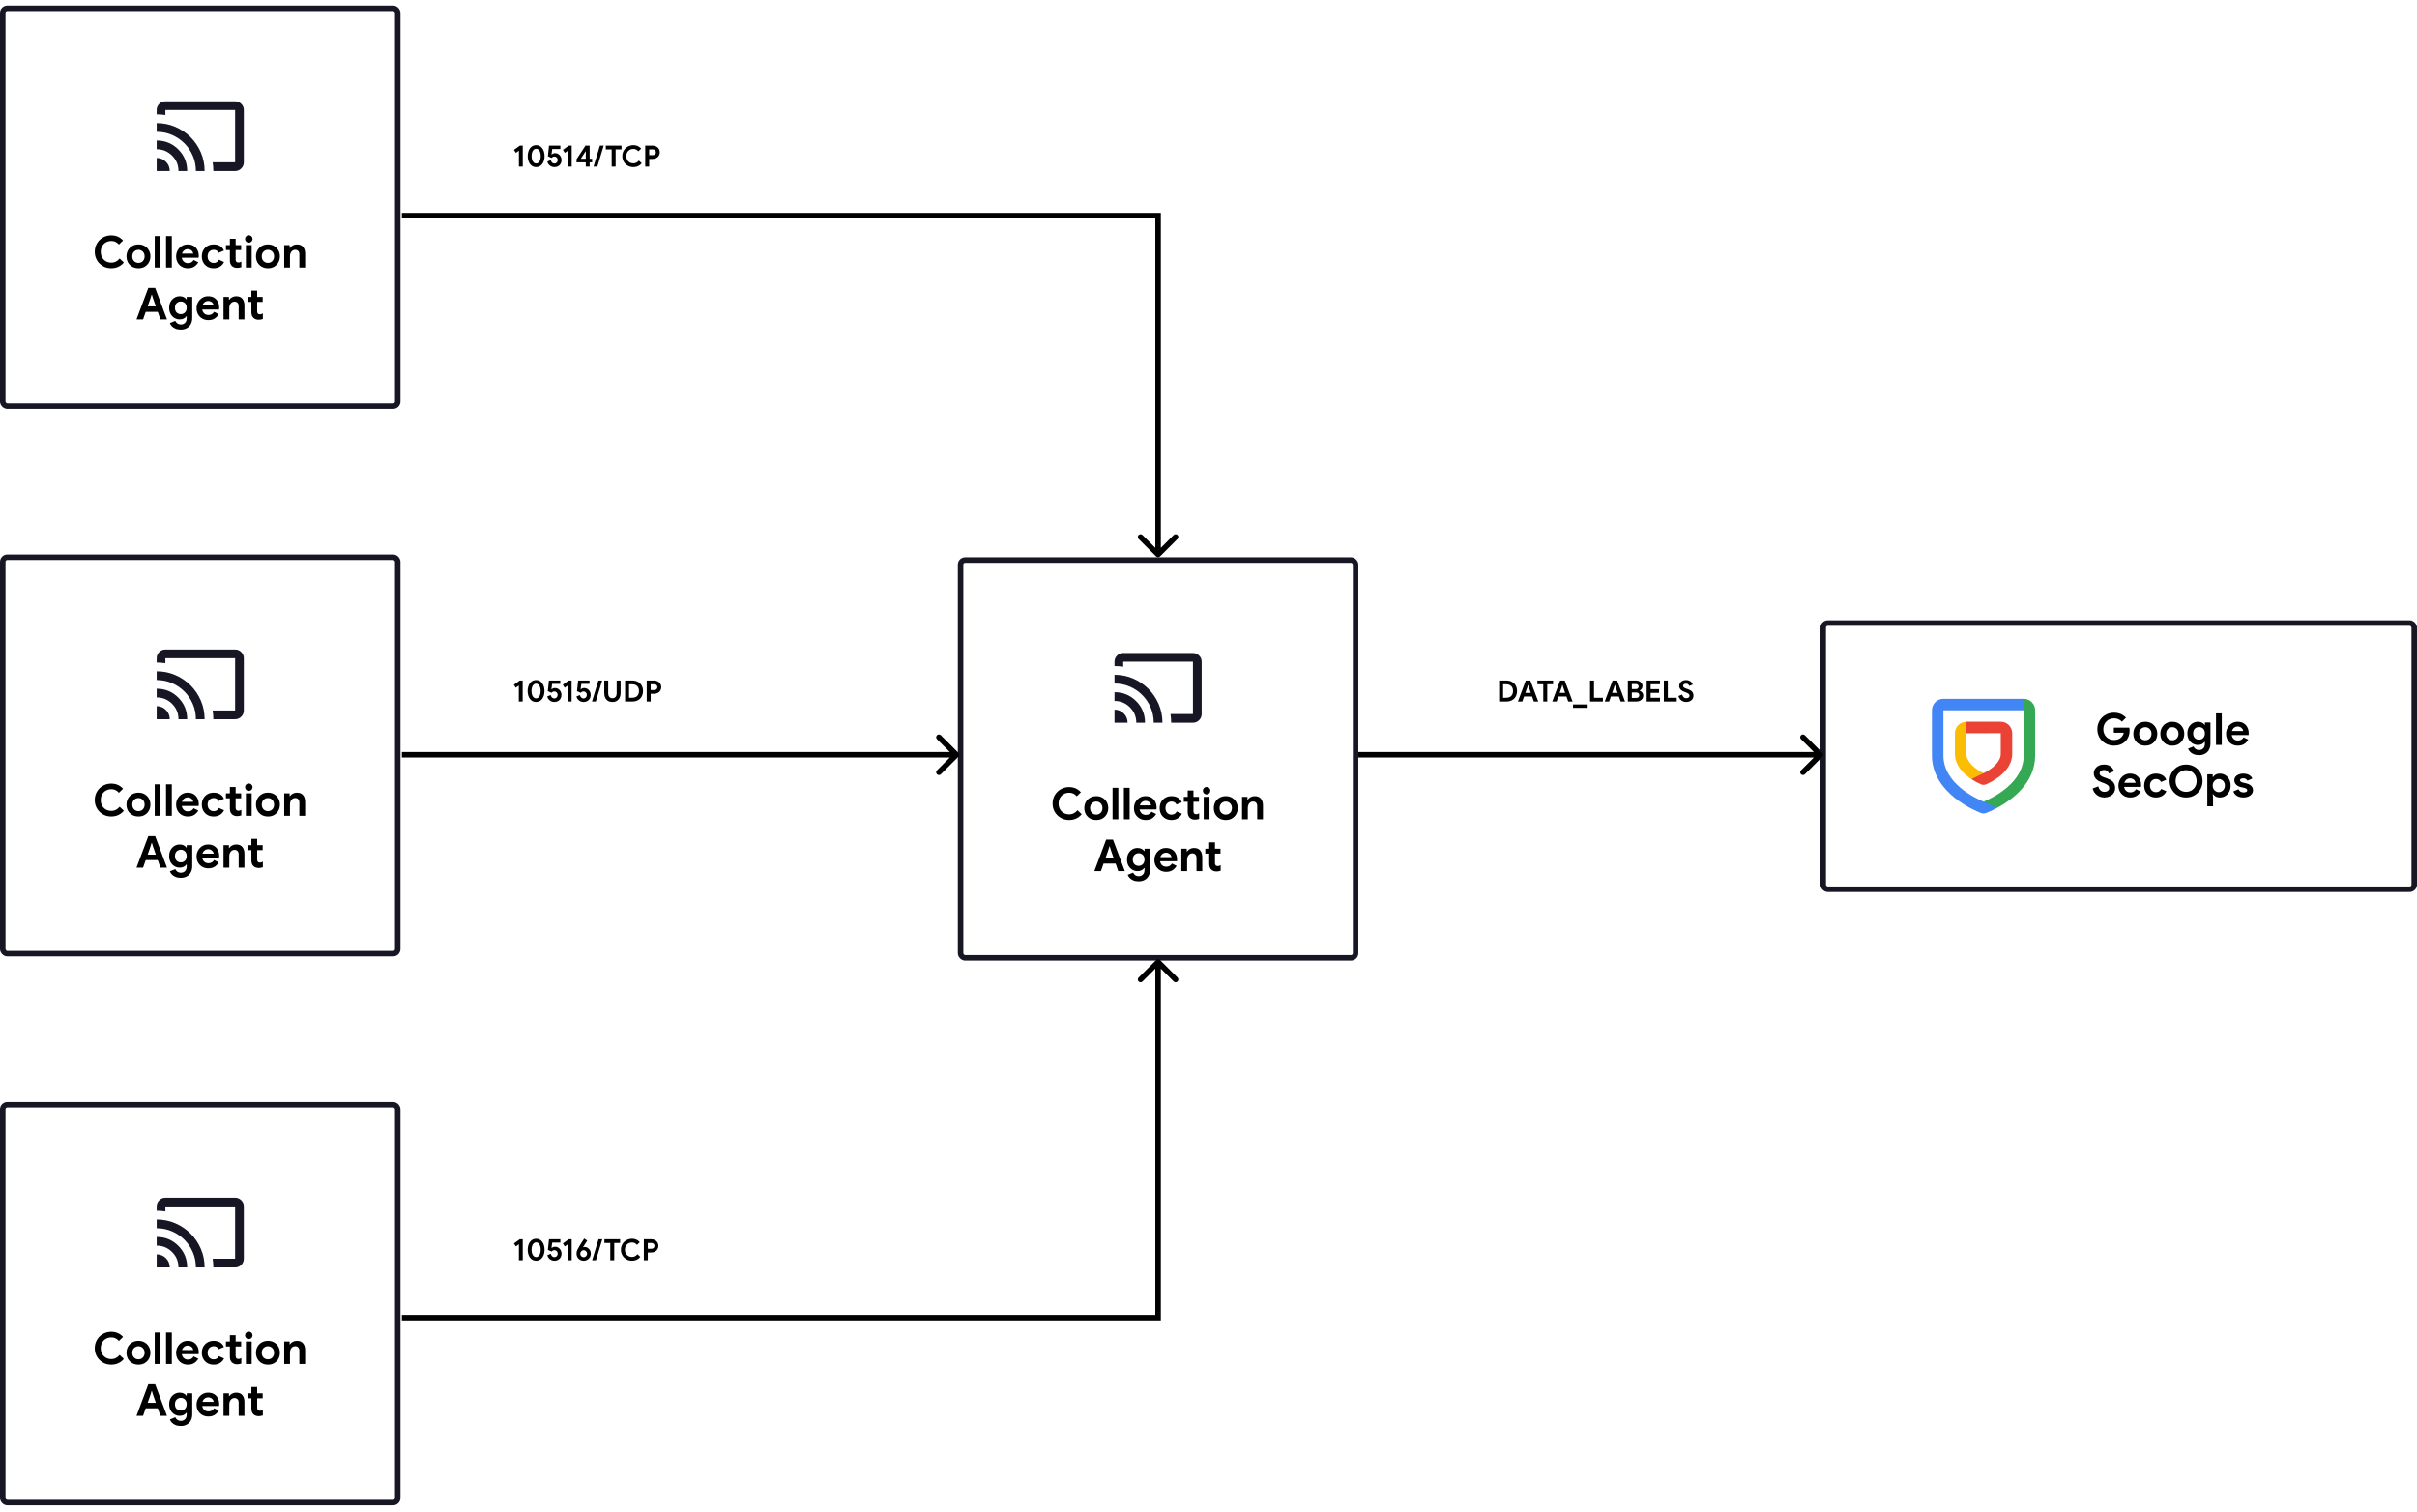
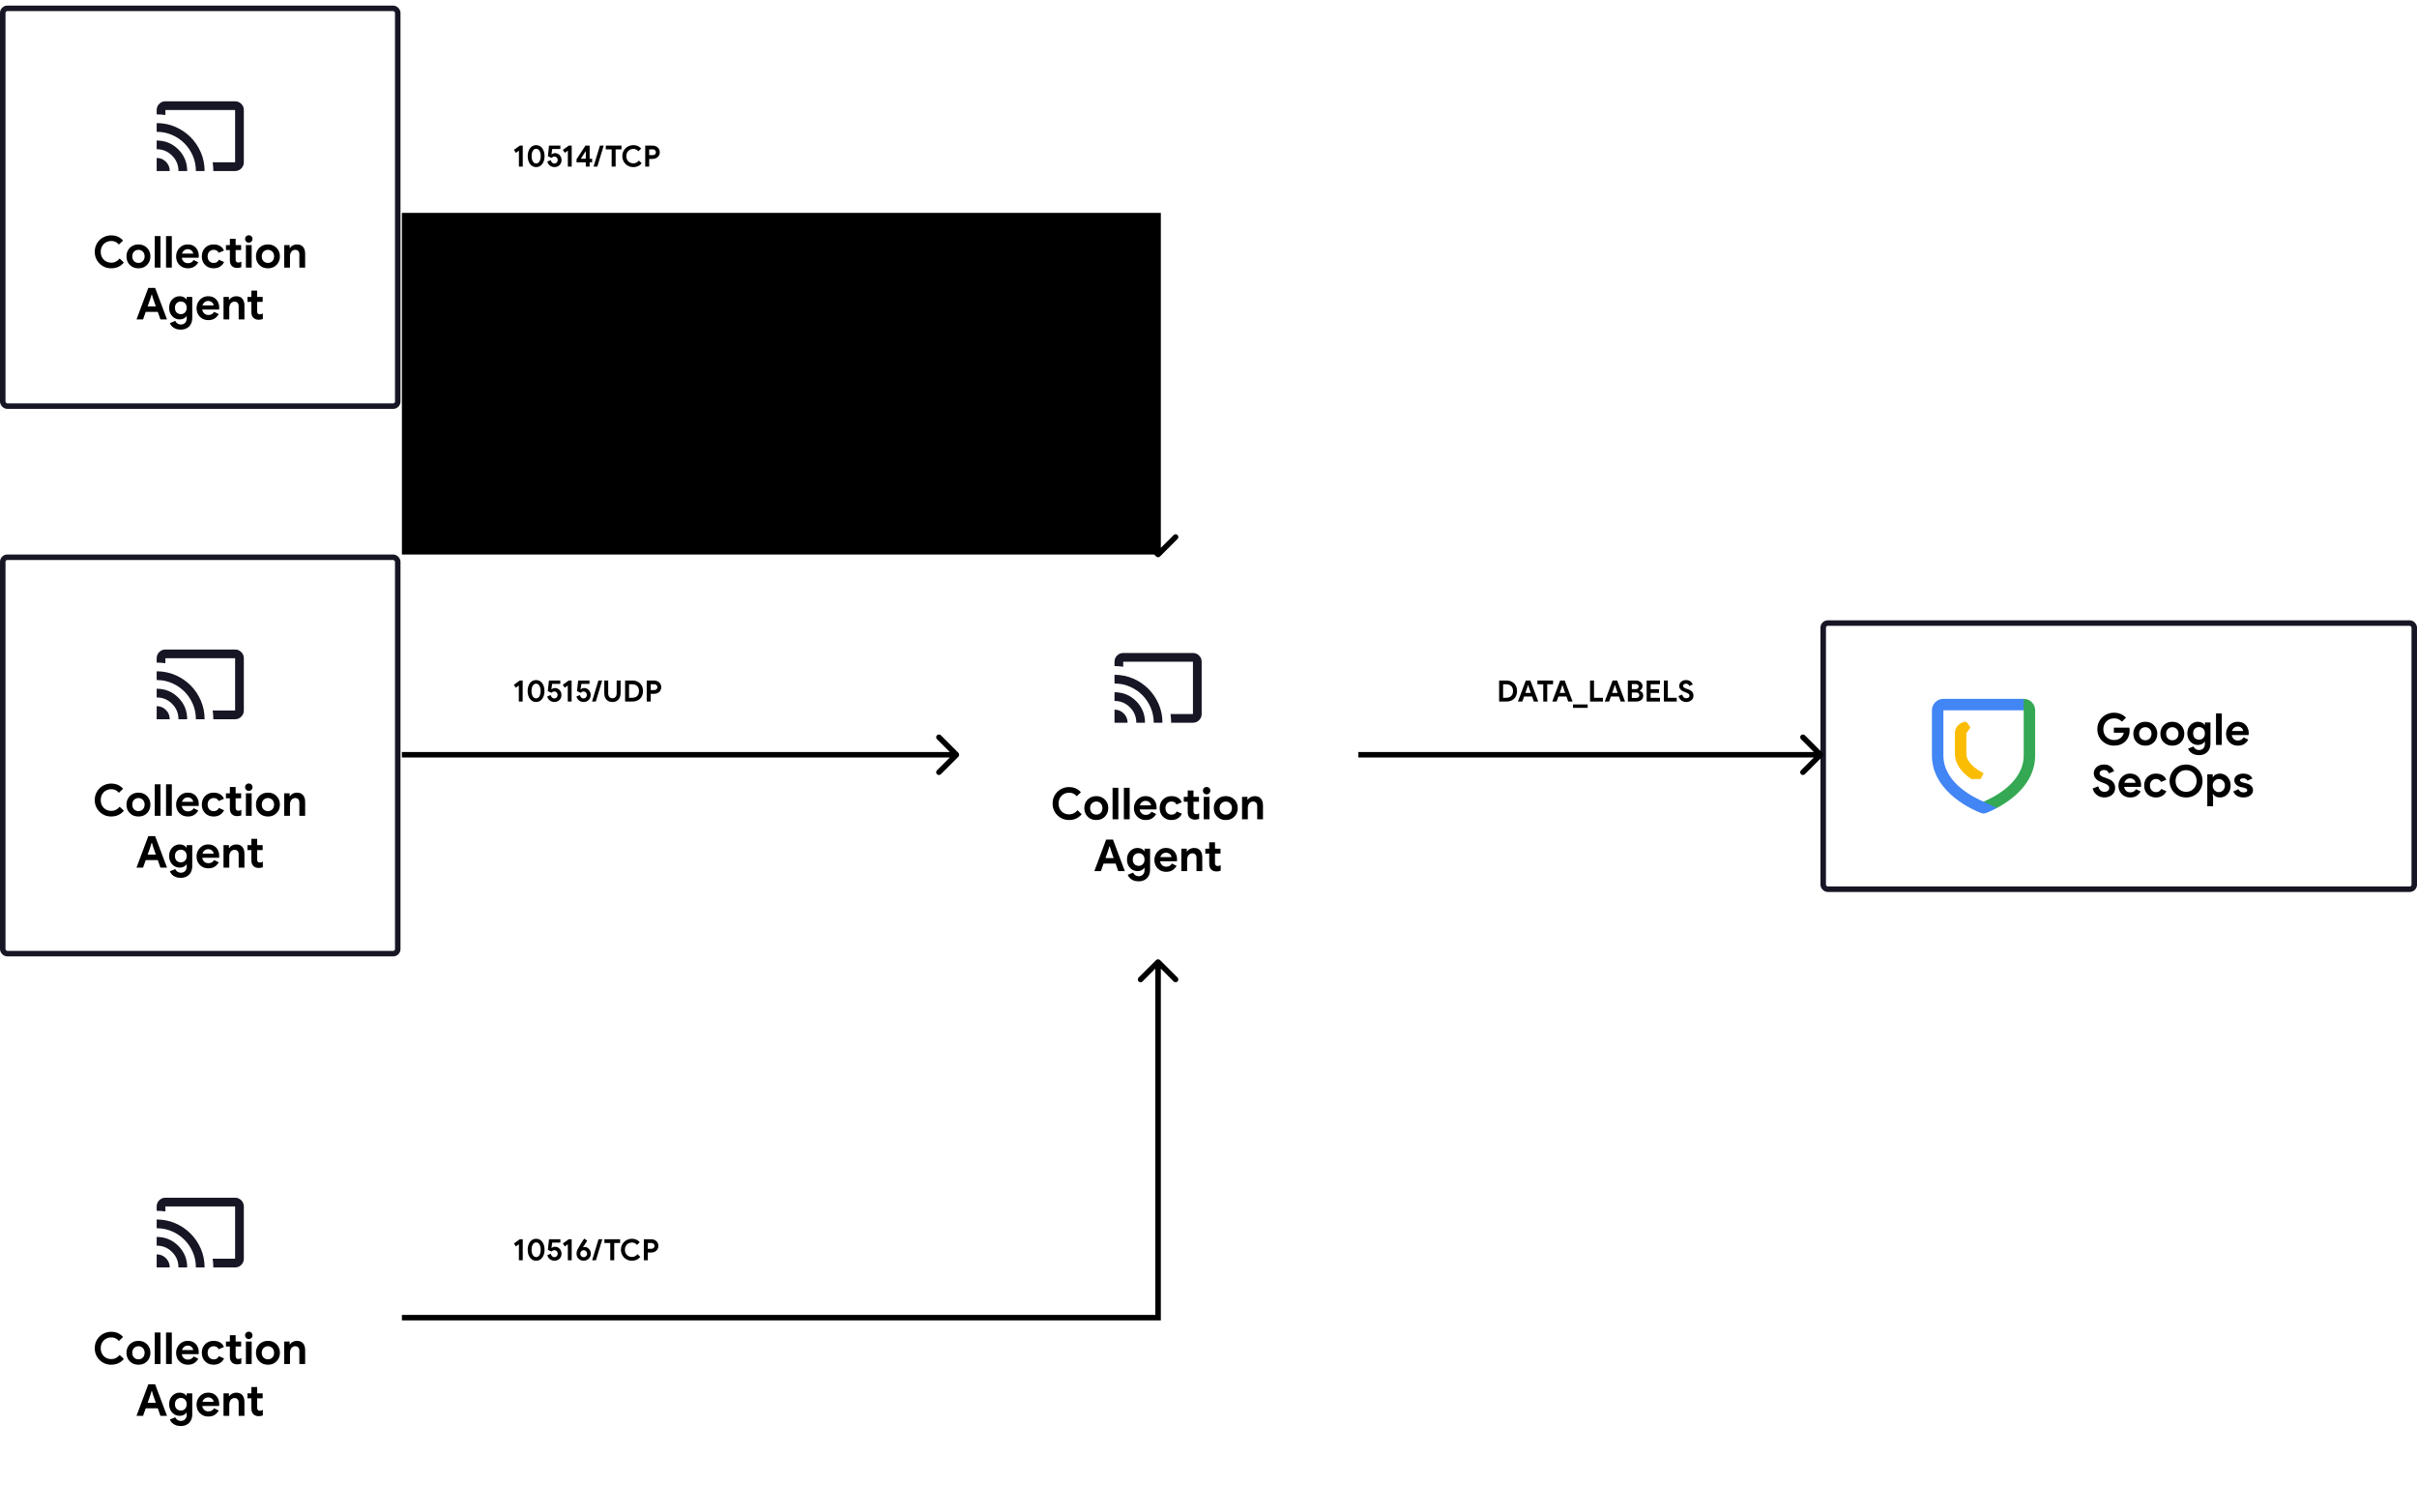
<svg xmlns="http://www.w3.org/2000/svg" width="1726" height="1080" viewBox="0 0 1726 1080" fill="none">
  <rect width="1726" height="1080" fill="white" />
  <rect x="1.965" y="5.964" width="282.069" height="284.069" rx="3.276" stroke="#161625" stroke-width="3.931" />
  <path d="M167.895 122.136H152.336C152.336 121.098 152.297 120.061 152.219 119.024C152.141 117.986 152.025 116.949 151.869 115.912H167.895V78.569H118.105V82.147C117.067 81.992 116.03 81.875 114.993 81.797C113.955 81.719 112.918 81.681 111.881 81.681V78.569C111.881 76.857 112.49 75.392 113.709 74.173C114.928 72.954 116.393 72.345 118.105 72.345H167.895C169.607 72.345 171.072 72.954 172.291 74.173C173.51 75.392 174.119 76.857 174.119 78.569V115.912C174.119 117.623 173.51 119.089 172.291 120.307C171.072 121.526 169.607 122.136 167.895 122.136ZM111.881 122.136V112.8C114.474 112.8 116.678 113.708 118.494 115.523C120.309 117.338 121.217 119.542 121.217 122.136H111.881ZM127.44 122.136C127.44 117.831 125.923 114.161 122.889 111.127C119.855 108.093 116.186 106.576 111.881 106.576V100.352C117.949 100.352 123.097 102.466 127.324 106.693C131.551 110.92 133.664 116.067 133.664 122.136H127.44ZM139.888 122.136C139.888 118.246 139.149 114.602 137.671 111.205C136.193 107.808 134.196 104.851 131.68 102.336C129.165 99.82 126.209 97.824 122.811 96.346C119.414 94.867 115.771 94.128 111.881 94.128V87.904C116.601 87.904 121.035 88.799 125.184 90.588C129.334 92.378 132.964 94.829 136.076 97.94C139.188 101.052 141.639 104.683 143.428 108.832C145.217 112.981 146.112 117.416 146.112 122.136H139.888Z" fill="#161625" />
  <path d="M79.464 191.602C77.808 191.602 76.256 191.309 74.81 190.722C73.384 190.114 72.137 189.275 71.068 188.206C69.998 187.137 69.16 185.89 68.552 184.464C67.965 183.038 67.671 181.498 67.671 179.841C67.671 178.185 67.965 176.644 68.552 175.219C69.16 173.793 69.998 172.546 71.068 171.476C72.137 170.407 73.384 169.579 74.81 168.992C76.256 168.384 77.808 168.08 79.464 168.08C80.659 168.08 81.76 168.227 82.766 168.52C83.772 168.793 84.695 169.202 85.533 169.747C86.393 170.292 87.179 170.963 87.892 171.76L84.904 174.653C84.464 174.129 83.971 173.678 83.426 173.3C82.902 172.923 82.315 172.63 81.665 172.42C81.015 172.21 80.292 172.105 79.495 172.105C78.091 172.105 76.812 172.43 75.659 173.08C74.527 173.709 73.625 174.6 72.954 175.753C72.284 176.906 71.948 178.269 71.948 179.841C71.948 181.393 72.284 182.755 72.954 183.929C73.625 185.082 74.527 185.984 75.659 186.634C76.812 187.263 78.091 187.577 79.495 187.577C80.753 187.577 81.864 187.315 82.829 186.791C83.814 186.267 84.684 185.544 85.439 184.621L88.458 187.483C87.724 188.363 86.896 189.118 85.973 189.747C85.051 190.355 84.045 190.816 82.954 191.131C81.864 191.445 80.701 191.602 79.464 191.602ZM98.881 191.602C97.204 191.602 95.716 191.236 94.416 190.502C93.137 189.747 92.131 188.73 91.397 187.451C90.684 186.152 90.328 184.695 90.328 183.08C90.328 181.466 90.684 180.02 91.397 178.741C92.131 177.441 93.137 176.424 94.416 175.69C95.716 174.936 97.204 174.558 98.881 174.558C100.559 174.558 102.037 174.936 103.315 175.69C104.594 176.445 105.59 177.462 106.303 178.741C107.037 180.02 107.403 181.466 107.403 183.08C107.403 184.695 107.037 186.152 106.303 187.451C105.59 188.73 104.594 189.747 103.315 190.502C102.037 191.236 100.559 191.602 98.881 191.602ZM98.881 187.766C99.678 187.766 100.401 187.588 101.051 187.231C101.722 186.854 102.257 186.319 102.655 185.628C103.074 184.915 103.284 184.066 103.284 183.08C103.284 182.095 103.074 181.256 102.655 180.565C102.257 179.873 101.722 179.338 101.051 178.961C100.401 178.583 99.689 178.395 98.913 178.395C98.116 178.395 97.372 178.583 96.68 178.961C96.009 179.338 95.464 179.873 95.045 180.565C94.647 181.256 94.447 182.095 94.447 183.08C94.447 184.066 94.647 184.915 95.045 185.628C95.464 186.319 96.009 186.854 96.68 187.231C97.372 187.588 98.106 187.766 98.881 187.766ZM110.494 191.099V168.583H114.614V191.099H110.494ZM118.571 191.099V168.583H122.69V191.099H118.571ZM134.163 191.602C132.549 191.602 131.102 191.236 129.824 190.502C128.566 189.768 127.57 188.762 126.836 187.483C126.123 186.204 125.767 184.747 125.767 183.112C125.767 181.581 126.123 180.166 126.836 178.866C127.549 177.567 128.524 176.529 129.761 175.753C130.998 174.957 132.413 174.558 134.006 174.558C135.725 174.558 137.172 174.925 138.346 175.659C139.52 176.393 140.411 177.378 141.019 178.615C141.627 179.831 141.931 181.183 141.931 182.672C141.931 183.007 141.92 183.3 141.899 183.552C141.878 183.783 141.857 183.95 141.836 184.055H129.824C129.907 184.663 130.075 185.198 130.327 185.659C130.725 186.414 131.26 186.99 131.93 187.389C132.622 187.766 133.388 187.955 134.226 187.955C135.211 187.955 136.04 187.745 136.71 187.326C137.381 186.885 137.905 186.34 138.283 185.69L141.616 187.326C140.861 188.646 139.876 189.695 138.66 190.47C137.444 191.225 135.945 191.602 134.163 191.602ZM129.981 181.131H137.968C137.947 180.774 137.842 180.407 137.654 180.03C137.465 179.653 137.203 179.307 136.868 178.992C136.532 178.678 136.123 178.426 135.641 178.238C135.18 178.028 134.645 177.923 134.037 177.923C133.241 177.923 132.507 178.133 131.836 178.552C131.186 178.971 130.673 179.548 130.295 180.282C130.169 180.554 130.065 180.837 129.981 181.131ZM152.559 191.602C150.924 191.602 149.467 191.246 148.188 190.533C146.93 189.8 145.934 188.793 145.201 187.514C144.488 186.215 144.131 184.737 144.131 183.08C144.131 181.424 144.488 179.957 145.201 178.678C145.934 177.399 146.93 176.393 148.188 175.659C149.467 174.925 150.924 174.558 152.559 174.558C154.341 174.558 155.871 174.936 157.15 175.69C158.429 176.445 159.352 177.535 159.918 178.961L156.144 180.533C155.809 179.799 155.337 179.265 154.729 178.929C154.121 178.573 153.398 178.395 152.559 178.395C151.741 178.395 151.008 178.594 150.358 178.992C149.708 179.37 149.194 179.904 148.817 180.596C148.44 181.288 148.251 182.116 148.251 183.08C148.251 184.045 148.44 184.883 148.817 185.596C149.194 186.288 149.708 186.833 150.358 187.231C151.008 187.609 151.741 187.797 152.559 187.797C153.482 187.797 154.247 187.598 154.855 187.2C155.463 186.781 155.955 186.215 156.333 185.502L160.012 187.137C159.383 188.479 158.429 189.558 157.15 190.376C155.871 191.194 154.341 191.602 152.559 191.602ZM161.352 178.583V175.061H164.151V170.533H168.27V175.061H172.201V178.583H168.27V185.219C168.27 185.994 168.428 186.571 168.742 186.948C169.057 187.305 169.57 187.483 170.283 187.483C170.618 187.483 170.933 187.441 171.226 187.357C171.52 187.252 171.887 187.064 172.327 186.791V190.816C171.866 190.984 171.394 191.11 170.912 191.194C170.451 191.298 169.969 191.351 169.465 191.351C167.809 191.351 166.509 190.879 165.566 189.936C164.623 188.971 164.151 187.651 164.151 185.973V178.583H161.352ZM175.599 191.099V175.061H179.718V191.099H175.599ZM177.674 173.3C176.941 173.3 176.312 173.038 175.787 172.514C175.263 171.99 175.001 171.361 175.001 170.627C175.001 169.894 175.263 169.275 175.787 168.772C176.312 168.248 176.941 167.986 177.674 167.986C178.408 167.986 179.026 168.248 179.53 168.772C180.054 169.275 180.316 169.894 180.316 170.627C180.316 171.361 180.054 171.99 179.53 172.514C179.026 173.038 178.408 173.3 177.674 173.3ZM191.348 191.602C189.671 191.602 188.183 191.236 186.883 190.502C185.604 189.747 184.598 188.73 183.864 187.451C183.151 186.152 182.795 184.695 182.795 183.08C182.795 181.466 183.151 180.02 183.864 178.741C184.598 177.441 185.604 176.424 186.883 175.69C188.183 174.936 189.671 174.558 191.348 174.558C193.026 174.558 194.504 174.936 195.782 175.69C197.061 176.445 198.057 177.462 198.77 178.741C199.504 180.02 199.871 181.466 199.871 183.08C199.871 184.695 199.504 186.152 198.77 187.451C198.057 188.73 197.061 189.747 195.782 190.502C194.504 191.236 193.026 191.602 191.348 191.602ZM191.348 187.766C192.145 187.766 192.868 187.588 193.518 187.231C194.189 186.854 194.724 186.319 195.122 185.628C195.541 184.915 195.751 184.066 195.751 183.08C195.751 182.095 195.541 181.256 195.122 180.565C194.724 179.873 194.189 179.338 193.518 178.961C192.868 178.583 192.156 178.395 191.38 178.395C190.583 178.395 189.839 178.583 189.147 178.961C188.476 179.338 187.931 179.873 187.512 180.565C187.114 181.256 186.914 182.095 186.914 183.08C186.914 184.066 187.114 184.915 187.512 185.628C187.931 186.319 188.476 186.854 189.147 187.231C189.839 187.588 190.573 187.766 191.348 187.766ZM202.961 191.099V175.061H206.829V177.074H207.081C207.563 176.298 208.244 175.69 209.125 175.25C210.005 174.789 210.959 174.558 211.986 174.558C213.957 174.558 215.435 175.156 216.42 176.351C217.406 177.546 217.898 179.139 217.898 181.131V191.099H213.779V181.634C213.779 180.586 213.506 179.789 212.961 179.244C212.437 178.678 211.714 178.395 210.791 178.395C210.037 178.395 209.376 178.604 208.81 179.024C208.265 179.422 207.835 179.967 207.521 180.659C207.227 181.33 207.081 182.085 207.081 182.923V191.099H202.961ZM97.484 228.099L105.912 205.583H110.786L119.245 228.099H114.559L112.673 222.722H104.056L102.169 228.099H97.484ZM111.289 218.822L109.308 213.162L108.49 210.458H108.239L107.421 213.162L105.44 218.822H111.289ZM129.078 235.395C127.631 235.395 126.373 235.164 125.304 234.703C124.256 234.263 123.396 233.686 122.726 232.974C122.055 232.261 121.583 231.517 121.31 230.741L125.178 229.168C125.514 229.944 126.017 230.563 126.688 231.024C127.38 231.506 128.176 231.747 129.078 231.747C130.357 231.747 131.384 231.349 132.16 230.552C132.935 229.776 133.323 228.644 133.323 227.156V225.898H133.072C132.568 226.611 131.908 227.156 131.09 227.533C130.273 227.911 129.34 228.099 128.292 228.099C126.992 228.099 125.765 227.764 124.612 227.093C123.48 226.422 122.558 225.468 121.845 224.231C121.153 222.994 120.807 221.527 120.807 219.829C120.807 218.11 121.153 216.642 121.845 215.426C122.558 214.189 123.48 213.235 124.612 212.565C125.765 211.894 126.992 211.558 128.292 211.558C129.34 211.558 130.273 211.747 131.09 212.124C131.908 212.481 132.568 213.026 133.072 213.76H133.323V212.061H137.285V226.999C137.285 228.718 136.95 230.206 136.279 231.464C135.608 232.722 134.654 233.686 133.417 234.357C132.202 235.049 130.755 235.395 129.078 235.395ZM129.141 224.357C129.874 224.357 130.556 224.189 131.185 223.854C131.835 223.498 132.348 222.984 132.726 222.313C133.124 221.621 133.323 220.793 133.323 219.829C133.323 218.822 133.124 217.984 132.726 217.313C132.348 216.642 131.835 216.139 131.185 215.804C130.556 215.468 129.874 215.3 129.141 215.3C128.407 215.3 127.715 215.468 127.065 215.804C126.415 216.139 125.891 216.642 125.493 217.313C125.115 217.984 124.927 218.822 124.927 219.829C124.927 220.814 125.115 221.653 125.493 222.345C125.891 223.015 126.415 223.519 127.065 223.854C127.715 224.189 128.407 224.357 129.141 224.357ZM148.766 228.602C147.151 228.602 145.705 228.236 144.426 227.502C143.168 226.768 142.172 225.762 141.439 224.483C140.726 223.204 140.369 221.747 140.369 220.112C140.369 218.581 140.726 217.166 141.439 215.866C142.151 214.567 143.126 213.529 144.363 212.753C145.6 211.957 147.015 211.558 148.608 211.558C150.328 211.558 151.774 211.925 152.948 212.659C154.122 213.393 155.013 214.378 155.621 215.615C156.229 216.831 156.533 218.183 156.533 219.672C156.533 220.007 156.523 220.3 156.502 220.552C156.481 220.783 156.46 220.95 156.439 221.055H144.426C144.51 221.663 144.678 222.198 144.929 222.659C145.328 223.414 145.862 223.99 146.533 224.389C147.225 224.766 147.99 224.955 148.829 224.955C149.814 224.955 150.642 224.745 151.313 224.326C151.984 223.885 152.508 223.34 152.885 222.69L156.219 224.326C155.464 225.646 154.479 226.695 153.263 227.47C152.047 228.225 150.548 228.602 148.766 228.602ZM144.583 218.131H152.571C152.55 217.774 152.445 217.407 152.256 217.03C152.068 216.653 151.806 216.307 151.47 215.992C151.135 215.678 150.726 215.426 150.244 215.238C149.782 215.028 149.248 214.923 148.64 214.923C147.843 214.923 147.11 215.133 146.439 215.552C145.789 215.971 145.275 216.548 144.898 217.282C144.772 217.554 144.667 217.837 144.583 218.131ZM159.614 228.099V212.061H163.482V214.074H163.734C164.216 213.298 164.897 212.69 165.778 212.25C166.658 211.789 167.612 211.558 168.64 211.558C170.61 211.558 172.088 212.156 173.074 213.351C174.059 214.546 174.552 216.139 174.552 218.131V228.099H170.432V218.634C170.432 217.586 170.16 216.789 169.614 216.244C169.09 215.678 168.367 215.395 167.445 215.395C166.69 215.395 166.03 215.604 165.463 216.024C164.918 216.422 164.489 216.967 164.174 217.659C163.881 218.33 163.734 219.085 163.734 219.923V228.099H159.614ZM176.722 215.583V212.061H179.521V207.533H183.641V212.061H187.572V215.583H183.641V222.219C183.641 222.994 183.798 223.571 184.112 223.948C184.427 224.305 184.941 224.483 185.653 224.483C185.989 224.483 186.303 224.441 186.597 224.357C186.89 224.252 187.257 224.064 187.697 223.791V227.816C187.236 227.984 186.764 228.11 186.282 228.194C185.821 228.298 185.339 228.351 184.836 228.351C183.179 228.351 181.88 227.879 180.936 226.936C179.993 225.971 179.521 224.651 179.521 222.973V215.583H176.722Z" fill="black" />
-   <rect x="685.965" y="399.964" width="282.069" height="284.069" rx="3.276" stroke="#161625" stroke-width="3.931" />
  <path d="M851.895 516.136H836.336C836.336 515.098 836.297 514.061 836.219 513.024C836.141 511.986 836.025 510.949 835.869 509.912H851.895V472.569H802.105V476.147C801.067 475.992 800.03 475.875 798.993 475.797C797.955 475.72 796.918 475.681 795.881 475.681V472.569C795.881 470.857 796.49 469.392 797.709 468.173C798.928 466.954 800.393 466.345 802.105 466.345H851.895C853.607 466.345 855.072 466.954 856.291 468.173C857.51 469.392 858.119 470.857 858.119 472.569V509.912C858.119 511.623 857.51 513.089 856.291 514.307C855.072 515.526 853.607 516.136 851.895 516.136ZM795.881 516.136V506.8C798.474 506.8 800.678 507.708 802.494 509.523C804.309 511.338 805.217 513.542 805.217 516.136H795.881ZM811.44 516.136C811.44 511.831 809.923 508.161 806.889 505.127C803.855 502.093 800.186 500.576 795.881 500.576V494.352C801.949 494.352 807.097 496.466 811.324 500.693C815.551 504.92 817.664 510.067 817.664 516.136H811.44ZM823.888 516.136C823.888 512.246 823.149 508.602 821.671 505.205C820.193 501.808 818.196 498.851 815.68 496.336C813.165 493.821 810.209 491.824 806.811 490.346C803.414 488.867 799.771 488.128 795.881 488.128V481.904C800.601 481.904 805.035 482.799 809.184 484.589C813.334 486.378 816.964 488.829 820.076 491.94C823.188 495.052 825.639 498.683 827.428 502.832C829.217 506.981 830.112 511.416 830.112 516.136H823.888Z" fill="#161625" />
  <path d="M763.464 585.602C761.808 585.602 760.256 585.309 758.81 584.722C757.384 584.114 756.137 583.275 755.068 582.206C753.998 581.137 753.16 579.89 752.552 578.464C751.965 577.038 751.671 575.498 751.671 573.841C751.671 572.185 751.965 570.644 752.552 569.219C753.16 567.793 753.998 566.546 755.068 565.476C756.137 564.407 757.384 563.579 758.81 562.992C760.256 562.384 761.808 562.08 763.464 562.08C764.659 562.08 765.76 562.227 766.766 562.52C767.772 562.793 768.695 563.202 769.533 563.747C770.393 564.292 771.179 564.963 771.892 565.76L768.904 568.653C768.464 568.129 767.971 567.678 767.426 567.3C766.902 566.923 766.315 566.63 765.665 566.42C765.015 566.21 764.292 566.105 763.495 566.105C762.091 566.105 760.812 566.43 759.659 567.08C758.527 567.709 757.625 568.6 756.954 569.753C756.284 570.906 755.948 572.269 755.948 573.841C755.948 575.393 756.284 576.755 756.954 577.929C757.625 579.082 758.527 579.984 759.659 580.634C760.812 581.263 762.091 581.577 763.495 581.577C764.753 581.577 765.864 581.315 766.829 580.791C767.814 580.267 768.684 579.544 769.439 578.621L772.458 581.483C771.724 582.363 770.896 583.118 769.973 583.747C769.051 584.355 768.045 584.816 766.955 585.131C765.864 585.445 764.701 585.602 763.464 585.602ZM782.881 585.602C781.204 585.602 779.716 585.236 778.416 584.502C777.137 583.747 776.131 582.73 775.397 581.451C774.684 580.152 774.328 578.695 774.328 577.08C774.328 575.466 774.684 574.02 775.397 572.741C776.131 571.441 777.137 570.424 778.416 569.69C779.716 568.936 781.204 568.558 782.881 568.558C784.559 568.558 786.037 568.936 787.315 569.69C788.594 570.445 789.59 571.462 790.303 572.741C791.037 574.02 791.403 575.466 791.403 577.08C791.403 578.695 791.037 580.152 790.303 581.451C789.59 582.73 788.594 583.747 787.315 584.502C786.037 585.236 784.559 585.602 782.881 585.602ZM782.881 581.766C783.678 581.766 784.401 581.588 785.051 581.231C785.722 580.854 786.257 580.319 786.655 579.628C787.074 578.915 787.284 578.066 787.284 577.08C787.284 576.095 787.074 575.256 786.655 574.565C786.257 573.873 785.722 573.338 785.051 572.961C784.401 572.583 783.688 572.395 782.913 572.395C782.116 572.395 781.372 572.583 780.68 572.961C780.009 573.338 779.464 573.873 779.045 574.565C778.647 575.256 778.447 576.095 778.447 577.08C778.447 578.066 778.647 578.915 779.045 579.628C779.464 580.319 780.009 580.854 780.68 581.231C781.372 581.588 782.106 581.766 782.881 581.766ZM794.494 585.099V562.583H798.614V585.099H794.494ZM802.571 585.099V562.583H806.69V585.099H802.571ZM818.163 585.602C816.549 585.602 815.102 585.236 813.824 584.502C812.566 583.768 811.57 582.762 810.836 581.483C810.123 580.204 809.767 578.747 809.767 577.112C809.767 575.581 810.123 574.166 810.836 572.866C811.549 571.567 812.524 570.529 813.761 569.753C814.998 568.957 816.413 568.558 818.006 568.558C819.725 568.558 821.172 568.925 822.346 569.659C823.52 570.393 824.411 571.378 825.019 572.615C825.627 573.831 825.931 575.183 825.931 576.672C825.931 577.007 825.92 577.3 825.899 577.552C825.878 577.783 825.857 577.95 825.836 578.055H813.824C813.907 578.663 814.075 579.198 814.327 579.659C814.725 580.414 815.26 580.99 815.93 581.389C816.622 581.766 817.388 581.955 818.226 581.955C819.211 581.955 820.04 581.745 820.71 581.326C821.381 580.885 821.905 580.34 822.283 579.69L825.616 581.326C824.861 582.646 823.876 583.695 822.66 584.47C821.444 585.225 819.945 585.602 818.163 585.602ZM813.981 575.131H821.968C821.947 574.774 821.842 574.407 821.654 574.03C821.465 573.653 821.203 573.307 820.868 572.992C820.532 572.678 820.123 572.426 819.641 572.238C819.18 572.028 818.645 571.923 818.037 571.923C817.241 571.923 816.507 572.133 815.836 572.552C815.186 572.971 814.673 573.548 814.295 574.282C814.169 574.554 814.065 574.837 813.981 575.131ZM836.559 585.602C834.924 585.602 833.467 585.246 832.188 584.533C830.93 583.8 829.934 582.793 829.201 581.514C828.488 580.215 828.131 578.737 828.131 577.08C828.131 575.424 828.488 573.957 829.201 572.678C829.934 571.399 830.93 570.393 832.188 569.659C833.467 568.925 834.924 568.558 836.559 568.558C838.341 568.558 839.871 568.936 841.15 569.69C842.429 570.445 843.352 571.535 843.918 572.961L840.144 574.533C839.809 573.799 839.337 573.265 838.729 572.929C838.121 572.573 837.398 572.395 836.559 572.395C835.741 572.395 835.008 572.594 834.358 572.992C833.708 573.37 833.194 573.904 832.817 574.596C832.44 575.288 832.251 576.116 832.251 577.08C832.251 578.045 832.44 578.883 832.817 579.596C833.194 580.288 833.708 580.833 834.358 581.231C835.008 581.609 835.741 581.797 836.559 581.797C837.482 581.797 838.247 581.598 838.855 581.2C839.463 580.781 839.955 580.215 840.333 579.502L844.012 581.137C843.383 582.479 842.429 583.558 841.15 584.376C839.871 585.194 838.341 585.602 836.559 585.602ZM845.352 572.583V569.061H848.151V564.533H852.27V569.061H856.201V572.583H852.27V579.219C852.27 579.994 852.428 580.571 852.742 580.948C853.057 581.305 853.57 581.483 854.283 581.483C854.618 581.483 854.933 581.441 855.226 581.357C855.52 581.252 855.887 581.064 856.327 580.791V584.816C855.866 584.984 855.394 585.11 854.912 585.194C854.451 585.298 853.969 585.351 853.465 585.351C851.809 585.351 850.509 584.879 849.566 583.936C848.623 582.971 848.151 581.651 848.151 579.973V572.583H845.352ZM859.599 585.099V569.061H863.718V585.099H859.599ZM861.674 567.3C860.941 567.3 860.312 567.038 859.787 566.514C859.263 565.99 859.001 565.361 859.001 564.627C859.001 563.894 859.263 563.275 859.787 562.772C860.312 562.248 860.941 561.986 861.674 561.986C862.408 561.986 863.026 562.248 863.53 562.772C864.054 563.275 864.316 563.894 864.316 564.627C864.316 565.361 864.054 565.99 863.53 566.514C863.026 567.038 862.408 567.3 861.674 567.3ZM875.348 585.602C873.671 585.602 872.183 585.236 870.883 584.502C869.604 583.747 868.598 582.73 867.864 581.451C867.151 580.152 866.795 578.695 866.795 577.08C866.795 575.466 867.151 574.02 867.864 572.741C868.598 571.441 869.604 570.424 870.883 569.69C872.183 568.936 873.671 568.558 875.348 568.558C877.026 568.558 878.504 568.936 879.782 569.69C881.061 570.445 882.057 571.462 882.77 572.741C883.504 574.02 883.871 575.466 883.871 577.08C883.871 578.695 883.504 580.152 882.77 581.451C882.057 582.73 881.061 583.747 879.782 584.502C878.504 585.236 877.026 585.602 875.348 585.602ZM875.348 581.766C876.145 581.766 876.868 581.588 877.518 581.231C878.189 580.854 878.724 580.319 879.122 579.628C879.541 578.915 879.751 578.066 879.751 577.08C879.751 576.095 879.541 575.256 879.122 574.565C878.724 573.873 878.189 573.338 877.518 572.961C876.868 572.583 876.156 572.395 875.38 572.395C874.583 572.395 873.839 572.583 873.147 572.961C872.476 573.338 871.931 573.873 871.512 574.565C871.114 575.256 870.914 576.095 870.914 577.08C870.914 578.066 871.114 578.915 871.512 579.628C871.931 580.319 872.476 580.854 873.147 581.231C873.839 581.588 874.573 581.766 875.348 581.766ZM886.961 585.099V569.061H890.829V571.074H891.081C891.563 570.298 892.244 569.69 893.125 569.25C894.005 568.789 894.959 568.558 895.986 568.558C897.957 568.558 899.435 569.156 900.42 570.351C901.406 571.546 901.898 573.139 901.898 575.131V585.099H897.779V575.634C897.779 574.586 897.506 573.789 896.961 573.244C896.437 572.678 895.714 572.395 894.791 572.395C894.037 572.395 893.376 572.604 892.81 573.024C892.265 573.422 891.835 573.967 891.521 574.659C891.227 575.33 891.081 576.085 891.081 576.923V585.099H886.961ZM781.484 622.099L789.912 599.583H794.786L803.245 622.099H798.559L796.673 616.722H788.056L786.169 622.099H781.484ZM795.289 612.822L793.308 607.162L792.49 604.458H792.239L791.421 607.162L789.44 612.822H795.289ZM813.078 629.395C811.631 629.395 810.373 629.164 809.304 628.703C808.256 628.263 807.396 627.686 806.726 626.974C806.055 626.261 805.583 625.517 805.31 624.741L809.178 623.168C809.514 623.944 810.017 624.563 810.688 625.024C811.38 625.506 812.176 625.747 813.078 625.747C814.357 625.747 815.384 625.349 816.16 624.552C816.935 623.776 817.323 622.644 817.323 621.156V619.898H817.072C816.568 620.611 815.908 621.156 815.09 621.533C814.273 621.911 813.34 622.099 812.292 622.099C810.992 622.099 809.765 621.764 808.612 621.093C807.48 620.422 806.558 619.468 805.845 618.231C805.153 616.994 804.807 615.527 804.807 613.829C804.807 612.11 805.153 610.642 805.845 609.426C806.558 608.189 807.48 607.235 808.612 606.565C809.765 605.894 810.992 605.558 812.292 605.558C813.34 605.558 814.273 605.747 815.09 606.124C815.908 606.481 816.568 607.026 817.072 607.76H817.323V606.061H821.285V620.999C821.285 622.718 820.95 624.206 820.279 625.464C819.608 626.722 818.654 627.686 817.417 628.357C816.202 629.049 814.755 629.395 813.078 629.395ZM813.141 618.357C813.874 618.357 814.556 618.189 815.185 617.854C815.835 617.498 816.348 616.984 816.726 616.313C817.124 615.621 817.323 614.793 817.323 613.829C817.323 612.822 817.124 611.984 816.726 611.313C816.348 610.642 815.835 610.139 815.185 609.804C814.556 609.468 813.874 609.3 813.141 609.3C812.407 609.3 811.715 609.468 811.065 609.804C810.415 610.139 809.891 610.642 809.493 611.313C809.115 611.984 808.927 612.822 808.927 613.829C808.927 614.814 809.115 615.653 809.493 616.345C809.891 617.015 810.415 617.519 811.065 617.854C811.715 618.189 812.407 618.357 813.141 618.357ZM832.766 622.602C831.151 622.602 829.705 622.236 828.426 621.502C827.168 620.768 826.172 619.762 825.439 618.483C824.726 617.204 824.369 615.747 824.369 614.112C824.369 612.581 824.726 611.166 825.439 609.866C826.151 608.567 827.126 607.529 828.363 606.753C829.6 605.957 831.015 605.558 832.608 605.558C834.328 605.558 835.774 605.925 836.948 606.659C838.122 607.393 839.013 608.378 839.621 609.615C840.229 610.831 840.533 612.183 840.533 613.672C840.533 614.007 840.523 614.3 840.502 614.552C840.481 614.783 840.46 614.95 840.439 615.055H828.426C828.51 615.663 828.678 616.198 828.929 616.659C829.328 617.414 829.862 617.99 830.533 618.389C831.225 618.766 831.99 618.955 832.829 618.955C833.814 618.955 834.642 618.745 835.313 618.326C835.984 617.885 836.508 617.34 836.885 616.69L840.219 618.326C839.464 619.646 838.479 620.695 837.263 621.47C836.047 622.225 834.548 622.602 832.766 622.602ZM828.583 612.131H836.571C836.55 611.774 836.445 611.407 836.256 611.03C836.068 610.653 835.806 610.307 835.47 609.992C835.135 609.678 834.726 609.426 834.244 609.238C833.782 609.028 833.248 608.923 832.64 608.923C831.843 608.923 831.11 609.133 830.439 609.552C829.789 609.971 829.275 610.548 828.898 611.282C828.772 611.554 828.667 611.837 828.583 612.131ZM843.614 622.099V606.061H847.482V608.074H847.734C848.216 607.298 848.897 606.69 849.778 606.25C850.658 605.789 851.612 605.558 852.64 605.558C854.61 605.558 856.088 606.156 857.074 607.351C858.059 608.546 858.552 610.139 858.552 612.131V622.099H854.432V612.634C854.432 611.586 854.16 610.789 853.614 610.244C853.09 609.678 852.367 609.395 851.445 609.395C850.69 609.395 850.03 609.604 849.463 610.024C848.918 610.422 848.489 610.967 848.174 611.659C847.881 612.33 847.734 613.085 847.734 613.923V622.099H843.614ZM860.722 609.583V606.061H863.521V601.533H867.641V606.061H871.572V609.583H867.641V616.219C867.641 616.994 867.798 617.571 868.112 617.948C868.427 618.305 868.941 618.483 869.653 618.483C869.989 618.483 870.303 618.441 870.597 618.357C870.89 618.252 871.257 618.064 871.697 617.791V621.816C871.236 621.984 870.764 622.11 870.282 622.194C869.821 622.298 869.339 622.351 868.836 622.351C867.179 622.351 865.88 621.879 864.936 620.936C863.993 619.971 863.521 618.651 863.521 616.973V609.583H860.722Z" fill="black" />
  <path d="M370.561 118.998V107.573L368.401 109.145L367.018 107.027L371.232 103.988H373.307V118.998H370.561ZM382.866 119.334C381.944 119.334 381.112 119.138 380.371 118.747C379.631 118.341 378.995 117.789 378.464 117.09C377.946 116.378 377.548 115.546 377.269 114.596C376.989 113.645 376.849 112.618 376.849 111.514C376.849 110.382 376.989 109.341 377.269 108.39C377.548 107.44 377.946 106.608 378.464 105.895C378.995 105.183 379.631 104.631 380.371 104.239C381.112 103.848 381.944 103.652 382.866 103.652C383.789 103.652 384.62 103.848 385.361 104.239C386.102 104.631 386.731 105.183 387.248 105.895C387.779 106.608 388.184 107.44 388.464 108.39C388.743 109.341 388.883 110.382 388.883 111.514C388.883 112.618 388.743 113.645 388.464 114.596C388.184 115.546 387.779 116.378 387.248 117.09C386.731 117.789 386.102 118.341 385.361 118.747C384.62 119.138 383.789 119.334 382.866 119.334ZM382.866 116.755C383.551 116.755 384.138 116.524 384.627 116.063C385.116 115.602 385.487 114.973 385.738 114.176C386.004 113.38 386.137 112.485 386.137 111.493C386.137 110.473 386.004 109.571 385.738 108.788C385.487 107.992 385.116 107.37 384.627 106.923C384.138 106.461 383.551 106.231 382.866 106.231C382.195 106.231 381.615 106.461 381.126 106.923C380.637 107.37 380.26 107.992 379.994 108.788C379.742 109.571 379.617 110.473 379.617 111.493C379.617 112.485 379.742 113.38 379.994 114.176C380.26 114.973 380.637 115.602 381.126 116.063C381.615 116.524 382.195 116.755 382.866 116.755ZM395.945 119.334C395.233 119.334 394.52 119.187 393.807 118.893C393.108 118.6 392.493 118.16 391.962 117.573C391.431 116.986 391.061 116.245 390.851 115.35L393.325 114.386C393.479 115.071 393.779 115.644 394.226 116.105C394.674 116.566 395.24 116.797 395.924 116.797C396.581 116.797 397.133 116.559 397.581 116.084C398.042 115.595 398.272 115.008 398.272 114.323C398.272 113.876 398.175 113.464 397.979 113.086C397.783 112.695 397.504 112.387 397.14 112.164C396.791 111.926 396.386 111.807 395.924 111.807C395.491 111.807 395.107 111.898 394.771 112.08C394.436 112.262 394.149 112.492 393.912 112.772L391.249 111.577L392.067 103.988H400.159V106.399H394.352L393.828 110.172L393.996 110.214C394.275 109.976 394.618 109.774 395.023 109.606C395.442 109.438 395.931 109.355 396.49 109.355C397.287 109.355 398.028 109.571 398.713 110.004C399.398 110.424 399.95 111.011 400.369 111.765C400.802 112.506 401.019 113.359 401.019 114.323C401.019 115.274 400.802 116.133 400.369 116.902C399.936 117.656 399.335 118.25 398.566 118.684C397.811 119.117 396.938 119.334 395.945 119.334ZM405.509 118.998V107.573L403.349 109.145L401.965 107.027L406.179 103.988H408.255V118.998H405.509ZM411.713 115.937V113.715L418.086 103.988H421.063V113.38H422.845V115.937H421.063V118.998H418.317V115.937H411.713ZM418.317 113.38V108.076H418.149L414.753 113.38H418.317ZM423.852 118.998L428.401 103.988H431.106L426.557 118.998H423.852ZM436.798 118.998V106.671H432.605V103.988H443.821V106.671H439.628V118.998H436.798ZM452.25 119.334C451.146 119.334 450.112 119.138 449.147 118.747C448.197 118.341 447.365 117.782 446.653 117.069C445.94 116.357 445.381 115.525 444.975 114.575C444.584 113.624 444.388 112.597 444.388 111.493C444.388 110.389 444.584 109.362 444.975 108.411C445.381 107.461 445.94 106.629 446.653 105.916C447.365 105.204 448.197 104.651 449.147 104.26C450.112 103.855 451.146 103.652 452.25 103.652C453.047 103.652 453.781 103.75 454.451 103.946C455.122 104.127 455.737 104.4 456.296 104.763C456.869 105.127 457.393 105.574 457.869 106.105L455.877 108.034C455.583 107.684 455.255 107.384 454.892 107.132C454.542 106.881 454.151 106.685 453.718 106.545C453.284 106.406 452.802 106.336 452.271 106.336C451.335 106.336 450.482 106.552 449.713 106.986C448.959 107.405 448.358 107.999 447.91 108.768C447.463 109.536 447.24 110.445 447.24 111.493C447.24 112.527 447.463 113.436 447.91 114.218C448.358 114.987 448.959 115.588 449.713 116.021C450.482 116.441 451.335 116.65 452.271 116.65C453.11 116.65 453.85 116.475 454.493 116.126C455.15 115.777 455.73 115.294 456.233 114.68L458.246 116.587C457.757 117.174 457.205 117.677 456.59 118.097C455.975 118.502 455.304 118.81 454.577 119.019C453.85 119.229 453.075 119.334 452.25 119.334ZM460.764 118.998V103.988H466.047C467.012 103.988 467.878 104.19 468.647 104.596C469.416 104.987 470.023 105.539 470.471 106.252C470.932 106.965 471.163 107.789 471.163 108.726C471.163 109.662 470.932 110.494 470.471 111.22C470.023 111.933 469.416 112.492 468.647 112.898C467.878 113.289 467.012 113.485 466.047 113.485H463.594V118.998H460.764ZM463.594 110.801H466.131C466.62 110.801 467.033 110.703 467.368 110.508C467.703 110.312 467.955 110.06 468.123 109.753C468.29 109.431 468.374 109.089 468.374 108.726C468.374 108.362 468.29 108.027 468.123 107.719C467.955 107.412 467.703 107.16 467.368 106.965C467.033 106.769 466.62 106.671 466.131 106.671H463.594V110.801Z" fill="black" />
  <path d="M370.498 500.998V489.573L368.338 491.145L366.955 489.027L371.169 485.988H373.244V500.998H370.498ZM382.803 501.334C381.881 501.334 381.049 501.138 380.308 500.747C379.568 500.341 378.932 499.789 378.401 499.09C377.883 498.378 377.485 497.546 377.206 496.596C376.926 495.645 376.786 494.618 376.786 493.514C376.786 492.382 376.926 491.341 377.206 490.39C377.485 489.44 377.883 488.608 378.401 487.895C378.932 487.183 379.568 486.631 380.308 486.239C381.049 485.848 381.881 485.652 382.803 485.652C383.726 485.652 384.557 485.848 385.298 486.239C386.039 486.631 386.668 487.183 387.185 487.895C387.716 488.608 388.121 489.44 388.401 490.39C388.68 491.341 388.82 492.382 388.82 493.514C388.82 494.618 388.68 495.645 388.401 496.596C388.121 497.546 387.716 498.378 387.185 499.09C386.668 499.789 386.039 500.341 385.298 500.747C384.557 501.138 383.726 501.334 382.803 501.334ZM382.803 498.755C383.488 498.755 384.075 498.524 384.564 498.063C385.053 497.602 385.424 496.973 385.675 496.176C385.941 495.38 386.074 494.485 386.074 493.493C386.074 492.473 385.941 491.571 385.675 490.788C385.424 489.992 385.053 489.37 384.564 488.923C384.075 488.461 383.488 488.231 382.803 488.231C382.132 488.231 381.552 488.461 381.063 488.923C380.574 489.37 380.197 489.992 379.931 490.788C379.679 491.571 379.554 492.473 379.554 493.493C379.554 494.485 379.679 495.38 379.931 496.176C380.197 496.973 380.574 497.602 381.063 498.063C381.552 498.524 382.132 498.755 382.803 498.755ZM395.882 501.334C395.17 501.334 394.457 501.187 393.744 500.893C393.045 500.6 392.43 500.16 391.899 499.573C391.368 498.986 390.998 498.245 390.788 497.35L393.262 496.386C393.416 497.071 393.716 497.644 394.163 498.105C394.611 498.566 395.177 498.797 395.861 498.797C396.518 498.797 397.07 498.559 397.518 498.084C397.979 497.595 398.209 497.008 398.209 496.323C398.209 495.876 398.112 495.464 397.916 495.086C397.72 494.695 397.441 494.387 397.077 494.164C396.728 493.926 396.323 493.807 395.861 493.807C395.428 493.807 395.044 493.898 394.708 494.08C394.373 494.262 394.086 494.492 393.849 494.772L391.186 493.577L392.004 485.988H400.096V488.399H394.289L393.765 492.172L393.933 492.214C394.212 491.976 394.555 491.774 394.96 491.606C395.379 491.438 395.868 491.355 396.427 491.355C397.224 491.355 397.965 491.571 398.65 492.004C399.335 492.424 399.887 493.011 400.306 493.765C400.739 494.506 400.956 495.359 400.956 496.323C400.956 497.274 400.739 498.133 400.306 498.902C399.873 499.656 399.272 500.25 398.503 500.684C397.748 501.117 396.875 501.334 395.882 501.334ZM405.445 500.998V489.573L403.286 491.145L401.902 489.027L406.116 485.988H408.192V500.998H405.445ZM416.745 501.334C416.032 501.334 415.319 501.187 414.606 500.893C413.907 500.6 413.292 500.16 412.761 499.573C412.23 498.986 411.86 498.245 411.65 497.35L414.124 496.386C414.278 497.071 414.578 497.644 415.025 498.105C415.473 498.566 416.039 498.797 416.724 498.797C417.38 498.797 417.933 498.559 418.38 498.084C418.841 497.595 419.072 497.008 419.072 496.323C419.072 495.876 418.974 495.464 418.778 495.086C418.582 494.695 418.303 494.387 417.94 494.164C417.59 493.926 417.185 493.807 416.724 493.807C416.29 493.807 415.906 493.898 415.571 494.08C415.235 494.262 414.949 494.492 414.711 494.772L412.048 493.577L412.866 485.988H420.958V488.399H415.151L414.627 492.172L414.795 492.214C415.074 491.976 415.417 491.774 415.822 491.606C416.241 491.438 416.731 491.355 417.29 491.355C418.086 491.355 418.827 491.571 419.512 492.004C420.197 492.424 420.749 493.011 421.168 493.765C421.601 494.506 421.818 495.359 421.818 496.323C421.818 497.274 421.601 498.133 421.168 498.902C420.735 499.656 420.134 500.25 419.365 500.684C418.61 501.117 417.737 501.334 416.745 501.334ZM422.765 500.998L427.315 485.988H430.019L425.47 500.998H422.765ZM437.351 501.334C436.177 501.334 435.149 501.082 434.269 500.579C433.402 500.076 432.724 499.356 432.235 498.42C431.76 497.469 431.522 496.337 431.522 495.023V485.988H434.332V495.191C434.332 495.848 434.443 496.442 434.667 496.973C434.891 497.49 435.226 497.902 435.673 498.21C436.135 498.503 436.694 498.65 437.351 498.65C438.021 498.65 438.58 498.503 439.028 498.21C439.475 497.902 439.81 497.49 440.034 496.973C440.258 496.442 440.369 495.848 440.369 495.191V485.988H443.179V495.023C443.179 496.267 442.941 497.364 442.466 498.315C441.991 499.265 441.32 500.006 440.453 500.537C439.587 501.068 438.553 501.334 437.351 501.334ZM446.39 500.998V485.988H451.464C453.057 485.988 454.427 486.309 455.573 486.952C456.733 487.581 457.62 488.461 458.235 489.594C458.864 490.712 459.179 492.011 459.179 493.493C459.179 494.974 458.864 496.281 458.235 497.413C457.62 498.545 456.733 499.426 455.573 500.055C454.427 500.684 453.057 500.998 451.464 500.998H446.39ZM449.221 498.315H451.338C452.442 498.315 453.365 498.119 454.105 497.728C454.846 497.322 455.398 496.756 455.762 496.03C456.139 495.303 456.328 494.457 456.328 493.493C456.328 492.515 456.139 491.669 455.762 490.956C455.398 490.229 454.846 489.67 454.105 489.279C453.365 488.874 452.442 488.671 451.338 488.671H449.221V498.315ZM461.827 500.998V485.988H467.11C468.075 485.988 468.941 486.19 469.71 486.596C470.479 486.987 471.086 487.539 471.534 488.252C471.995 488.965 472.226 489.789 472.226 490.726C472.226 491.662 471.995 492.494 471.534 493.22C471.086 493.933 470.479 494.492 469.71 494.898C468.941 495.289 468.075 495.485 467.11 495.485H464.657V500.998H461.827ZM464.657 492.801H467.194C467.683 492.801 468.096 492.703 468.431 492.508C468.766 492.312 469.018 492.06 469.186 491.753C469.353 491.431 469.437 491.089 469.437 490.726C469.437 490.362 469.353 490.027 469.186 489.719C469.018 489.412 468.766 489.16 468.431 488.965C468.096 488.769 467.683 488.671 467.194 488.671H464.657V492.801Z" fill="black" />
  <path d="M370.552 899.998V888.573L368.393 890.145L367.009 888.027L371.223 884.988H373.298V899.998H370.552ZM382.858 900.334C381.935 900.334 381.103 900.138 380.363 899.747C379.622 899.341 378.986 898.789 378.455 898.09C377.938 897.378 377.539 896.546 377.26 895.596C376.98 894.645 376.841 893.618 376.841 892.514C376.841 891.382 376.98 890.341 377.26 889.39C377.539 888.44 377.938 887.608 378.455 886.895C378.986 886.183 379.622 885.631 380.363 885.239C381.103 884.848 381.935 884.652 382.858 884.652C383.78 884.652 384.612 884.848 385.352 885.239C386.093 885.631 386.722 886.183 387.239 886.895C387.77 887.608 388.176 888.44 388.455 889.39C388.735 890.341 388.874 891.382 388.874 892.514C388.874 893.618 388.735 894.645 388.455 895.596C388.176 896.546 387.77 897.378 387.239 898.09C386.722 898.789 386.093 899.341 385.352 899.747C384.612 900.138 383.78 900.334 382.858 900.334ZM382.858 897.755C383.542 897.755 384.129 897.524 384.619 897.063C385.108 896.602 385.478 895.973 385.73 895.176C385.995 894.38 386.128 893.485 386.128 892.493C386.128 891.473 385.995 890.571 385.73 889.788C385.478 888.992 385.108 888.37 384.619 887.923C384.129 887.461 383.542 887.231 382.858 887.231C382.187 887.231 381.607 887.461 381.117 887.923C380.628 888.37 380.251 888.992 379.985 889.788C379.734 890.571 379.608 891.473 379.608 892.493C379.608 893.485 379.734 894.38 379.985 895.176C380.251 895.973 380.628 896.602 381.117 897.063C381.607 897.524 382.187 897.755 382.858 897.755ZM395.937 900.334C395.224 900.334 394.511 900.187 393.798 899.893C393.1 899.6 392.485 899.16 391.953 898.573C391.422 897.986 391.052 897.245 390.842 896.35L393.316 895.386C393.47 896.071 393.77 896.644 394.218 897.105C394.665 897.566 395.231 897.797 395.916 897.797C396.573 897.797 397.125 897.559 397.572 897.084C398.033 896.595 398.264 896.008 398.264 895.323C398.264 894.876 398.166 894.464 397.97 894.086C397.775 893.695 397.495 893.387 397.132 893.164C396.782 892.926 396.377 892.807 395.916 892.807C395.483 892.807 395.098 892.898 394.763 893.08C394.427 893.262 394.141 893.492 393.903 893.772L391.241 892.577L392.058 884.988H400.151V887.399H394.343L393.819 891.172L393.987 891.214C394.267 890.976 394.609 890.774 395.014 890.606C395.434 890.438 395.923 890.355 396.482 890.355C397.278 890.355 398.019 890.571 398.704 891.004C399.389 891.424 399.941 892.011 400.36 892.765C400.794 893.506 401.01 894.359 401.01 895.323C401.01 896.274 400.794 897.133 400.36 897.902C399.927 898.656 399.326 899.25 398.557 899.684C397.803 900.117 396.929 900.334 395.937 900.334ZM405.5 899.998V888.573L403.341 890.145L401.957 888.027L406.171 884.988H408.246V899.998H405.5ZM416.862 900.334C416.065 900.334 415.338 900.194 414.682 899.914C414.039 899.621 413.494 899.237 413.046 898.761C412.613 898.314 412.278 897.776 412.04 897.147C411.816 896.504 411.705 895.861 411.705 895.218C411.705 894.254 411.907 893.352 412.313 892.514C412.718 891.675 413.193 890.823 413.738 889.956C414.004 889.537 414.276 889.097 414.556 888.635C414.835 888.174 415.122 887.713 415.415 887.252C415.723 886.777 416.023 886.308 416.317 885.847C416.61 885.386 416.904 884.946 417.197 884.526L419.336 885.994C419.126 886.329 418.895 886.7 418.644 887.105C418.392 887.496 418.127 887.902 417.847 888.321C417.582 888.74 417.323 889.146 417.071 889.537C416.82 889.928 416.589 890.285 416.38 890.606L416.505 890.732C416.659 890.662 416.827 890.613 417.009 890.585C417.19 890.543 417.386 890.522 417.596 890.522C418.322 890.522 419.014 890.732 419.671 891.151C420.328 891.57 420.866 892.144 421.285 892.87C421.705 893.583 421.914 894.401 421.914 895.323C421.914 896.036 421.775 896.7 421.495 897.315C421.229 897.93 420.859 898.461 420.384 898.908C419.909 899.355 419.364 899.705 418.749 899.956C418.148 900.208 417.519 900.334 416.862 900.334ZM416.799 897.818C417.232 897.818 417.631 897.713 417.994 897.503C418.357 897.28 418.651 896.979 418.874 896.602C419.112 896.225 419.231 895.805 419.231 895.344C419.231 894.869 419.112 894.443 418.874 894.065C418.651 893.674 418.35 893.366 417.973 893.143C417.61 892.919 417.218 892.807 416.799 892.807C416.394 892.807 416.002 892.919 415.625 893.143C415.262 893.366 414.961 893.674 414.723 894.065C414.5 894.443 414.388 894.869 414.388 895.344C414.388 895.805 414.5 896.225 414.723 896.602C414.961 896.979 415.262 897.28 415.625 897.503C415.988 897.713 416.38 897.818 416.799 897.818ZM422.861 899.998L427.41 884.988H430.115L425.565 899.998H422.861ZM435.807 899.998V887.671H431.614V884.988H442.83V887.671H438.637V899.998H435.807ZM451.259 900.334C450.155 900.334 449.12 900.138 448.156 899.747C447.206 899.341 446.374 898.782 445.661 898.069C444.948 897.357 444.389 896.525 443.984 895.575C443.593 894.624 443.397 893.597 443.397 892.493C443.397 891.389 443.593 890.362 443.984 889.411C444.389 888.461 444.948 887.629 445.661 886.916C446.374 886.204 447.206 885.651 448.156 885.26C449.12 884.855 450.155 884.652 451.259 884.652C452.055 884.652 452.789 884.75 453.46 884.946C454.131 885.127 454.746 885.4 455.305 885.763C455.878 886.127 456.402 886.574 456.877 887.105L454.886 889.034C454.592 888.684 454.264 888.384 453.9 888.132C453.551 887.881 453.16 887.685 452.726 887.545C452.293 887.406 451.811 887.336 451.28 887.336C450.343 887.336 449.491 887.552 448.722 887.986C447.967 888.405 447.366 888.999 446.919 889.768C446.472 890.536 446.248 891.445 446.248 892.493C446.248 893.527 446.472 894.436 446.919 895.218C447.366 895.987 447.967 896.588 448.722 897.021C449.491 897.441 450.343 897.65 451.28 897.65C452.118 897.65 452.859 897.475 453.502 897.126C454.159 896.777 454.739 896.294 455.242 895.68L457.255 897.587C456.765 898.174 456.213 898.677 455.598 899.097C454.983 899.502 454.313 899.81 453.586 900.019C452.859 900.229 452.083 900.334 451.259 900.334ZM459.773 899.998V884.988H465.056C466.02 884.988 466.887 885.19 467.655 885.596C468.424 885.987 469.032 886.539 469.479 887.252C469.941 887.965 470.171 888.789 470.171 889.726C470.171 890.662 469.941 891.494 469.479 892.22C469.032 892.933 468.424 893.492 467.655 893.898C466.887 894.289 466.02 894.485 465.056 894.485H462.603V899.998H459.773ZM462.603 891.801H465.14C465.629 891.801 466.041 891.703 466.377 891.508C466.712 891.312 466.964 891.06 467.131 890.753C467.299 890.431 467.383 890.089 467.383 889.726C467.383 889.362 467.299 889.027 467.131 888.719C466.964 888.412 466.712 888.16 466.377 887.965C466.041 887.769 465.629 887.671 465.14 887.671H462.603V891.801Z" fill="black" />
  <path d="M1070.55 500.998V485.988H1075.62C1077.21 485.988 1078.58 486.309 1079.73 486.952C1080.89 487.581 1081.78 488.461 1082.39 489.594C1083.02 490.712 1083.33 492.011 1083.33 493.493C1083.33 494.974 1083.02 496.281 1082.39 497.413C1081.78 498.545 1080.89 499.426 1079.73 500.055C1078.58 500.684 1077.21 500.998 1075.62 500.998H1070.55ZM1073.38 498.315H1075.49C1076.6 498.315 1077.52 498.119 1078.26 497.728C1079 497.322 1079.55 496.756 1079.92 496.03C1080.29 495.303 1080.48 494.457 1080.48 493.493C1080.48 492.515 1080.29 491.669 1079.92 490.956C1079.55 490.229 1079 489.67 1078.26 489.279C1077.52 488.874 1076.6 488.671 1075.49 488.671H1073.38V498.315ZM1083.96 500.998L1089.58 485.988H1092.83L1098.47 500.998H1095.35L1094.09 497.413H1088.35L1087.09 500.998H1083.96ZM1093.17 494.814L1091.85 491.04L1091.3 489.237H1091.13L1090.59 491.04L1089.27 494.814H1093.17ZM1102.06 500.998V488.671H1097.87V485.988H1109.08V488.671H1104.89V500.998H1102.06ZM1108.49 500.998L1114.11 485.988H1117.36L1123 500.998H1119.87L1118.62 497.413H1112.87L1111.61 500.998H1108.49ZM1117.69 494.814L1116.37 491.04L1115.83 489.237H1115.66L1115.12 491.04L1113.79 494.814H1117.69ZM1123.31 505.527V503.095H1133.77V505.527H1123.31ZM1135.47 500.998V485.988H1138.3V498.315H1144.65V500.998H1135.47ZM1145.96 500.998L1151.57 485.988H1154.82L1160.46 500.998H1157.34L1156.08 497.413H1150.34L1149.08 500.998H1145.96ZM1155.16 494.814L1153.84 491.04L1153.29 489.237H1153.13L1152.58 491.04L1151.26 494.814H1155.16ZM1162.47 500.998V485.988H1168.34C1169.21 485.988 1169.98 486.169 1170.67 486.533C1171.37 486.882 1171.92 487.35 1172.32 487.937C1172.73 488.524 1172.93 489.181 1172.93 489.908C1172.93 490.691 1172.74 491.355 1172.34 491.9C1171.97 492.445 1171.49 492.857 1170.92 493.137V493.304C1171.69 493.57 1172.3 494.01 1172.76 494.625C1173.24 495.226 1173.48 495.96 1173.48 496.826C1173.48 497.679 1173.25 498.42 1172.81 499.049C1172.37 499.663 1171.78 500.146 1171.02 500.495C1170.28 500.831 1169.46 500.998 1168.55 500.998H1162.47ZM1165.3 494.541V498.42H1168.44C1168.92 498.42 1169.32 498.336 1169.64 498.168C1169.96 498 1170.21 497.77 1170.37 497.476C1170.54 497.183 1170.62 496.854 1170.62 496.491C1170.62 496.113 1170.54 495.778 1170.37 495.485C1170.21 495.191 1169.95 494.96 1169.62 494.793C1169.28 494.625 1168.86 494.541 1168.36 494.541H1165.3ZM1165.3 492.109H1168.13C1168.56 492.109 1168.93 492.032 1169.22 491.879C1169.53 491.711 1169.76 491.487 1169.91 491.208C1170.08 490.928 1170.16 490.628 1170.16 490.306C1170.16 489.971 1170.09 489.67 1169.93 489.405C1169.78 489.139 1169.56 488.93 1169.26 488.776C1168.97 488.608 1168.62 488.524 1168.21 488.524H1165.3V492.109ZM1175.9 500.998V485.988H1185.42V488.671H1178.73V492.151H1184.75V494.835H1178.73V498.315H1185.42V500.998H1175.9ZM1188.18 500.998V485.988H1191.01V498.315H1197.37V500.998H1188.18ZM1204.18 501.334C1203.32 501.334 1202.52 501.173 1201.77 500.851C1201.03 500.53 1200.38 500.055 1199.82 499.426C1199.27 498.783 1198.86 498 1198.58 497.078L1201.24 496.03C1201.44 496.77 1201.78 497.392 1202.27 497.895C1202.76 498.399 1203.4 498.65 1204.2 498.65C1204.59 498.65 1204.96 498.587 1205.31 498.462C1205.66 498.322 1205.94 498.119 1206.15 497.854C1206.37 497.588 1206.48 497.26 1206.48 496.868C1206.48 496.491 1206.39 496.169 1206.21 495.904C1206.03 495.624 1205.72 495.366 1205.29 495.128C1204.87 494.877 1204.3 494.618 1203.57 494.352L1202.65 494.017C1202.24 493.863 1201.83 493.675 1201.41 493.451C1201 493.213 1200.63 492.927 1200.28 492.591C1199.94 492.242 1199.67 491.844 1199.46 491.396C1199.25 490.949 1199.15 490.439 1199.15 489.866C1199.15 489.083 1199.35 488.378 1199.75 487.749C1200.16 487.106 1200.73 486.596 1201.45 486.218C1202.18 485.841 1203.02 485.652 1203.99 485.652C1205 485.652 1205.83 485.827 1206.48 486.176C1207.14 486.512 1207.65 486.924 1208.01 487.413C1208.39 487.902 1208.66 488.378 1208.81 488.839L1206.32 489.887C1206.23 489.607 1206.09 489.342 1205.9 489.09C1205.7 488.839 1205.45 488.636 1205.14 488.482C1204.83 488.329 1204.46 488.252 1204.03 488.252C1203.63 488.252 1203.26 488.322 1202.94 488.461C1202.62 488.587 1202.37 488.769 1202.19 489.007C1202 489.23 1201.91 489.496 1201.91 489.803C1201.91 490.25 1202.1 490.635 1202.48 490.956C1202.87 491.278 1203.49 491.578 1204.35 491.858L1205.29 492.172C1205.82 492.354 1206.32 492.57 1206.8 492.822C1207.29 493.06 1207.72 493.36 1208.1 493.724C1208.48 494.087 1208.77 494.52 1208.98 495.023C1209.2 495.526 1209.31 496.127 1209.31 496.826C1209.31 497.595 1209.16 498.266 1208.85 498.839C1208.55 499.412 1208.14 499.88 1207.64 500.244C1207.13 500.607 1206.57 500.879 1205.96 501.061C1205.36 501.243 1204.76 501.334 1204.18 501.334Z" fill="black" />
  <rect x="1301.97" y="444.964" width="422.069" height="190.069" rx="3.276" stroke="#161625" stroke-width="3.931" />
  <path d="M1416.47 572.46C1410.61 570.061 1387.8 559.444 1387.8 539.556V507.241H1445.13L1447.96 503.441L1445.13 499.052H1387.8C1383.29 499.052 1379.61 502.725 1379.61 507.241V539.556C1379.61 566.585 1411.07 579.258 1414.63 580.597C1415.23 580.83 1415.85 580.945 1416.47 580.945C1417.08 580.945 1417.69 580.834 1418.27 580.605C1419.23 580.244 1422.22 579.045 1426.03 577.001L1424.13 573.226L1416.51 572.44C1416.51 572.44 1416.48 572.456 1416.47 572.46ZM1415.36 572.89C1415.36 572.89 1415.38 572.882 1415.4 572.878C1415.38 572.878 1415.37 572.886 1415.36 572.89Z" fill="#4285F4" />
  <path d="M1445.13 499.052V539.556C1445.13 559.386 1422.47 569.991 1416.51 572.444L1426.03 577.006C1436.47 571.42 1453.32 559.354 1453.32 539.556V507.241C1453.32 502.725 1449.64 499.052 1445.13 499.052ZM1417.51 572.87C1417.51 572.87 1417.53 572.878 1417.54 572.882C1417.53 572.882 1417.52 572.874 1417.51 572.87Z" fill="#34A853" />
  <path d="M1404.18 538.356V523.628H1404.19V523.62L1407.11 519.443L1404.19 515.43C1399.67 515.43 1396 519.103 1396 523.62V538.356C1396 545.944 1401.32 552.094 1407.78 556.377L1414.38 556.319L1416.47 552.122C1410.48 549.195 1404.19 544.13 1404.19 538.356H1404.18Z" fill="#FBBC04" />
-   <path d="M1428.75 515.43H1404.18V523.628L1428.75 523.62V538.348C1428.75 544.126 1422.46 549.195 1416.47 552.122L1407.77 556.377C1410.05 557.892 1412.47 559.182 1414.85 560.209C1415.36 560.43 1415.92 560.476 1416.47 560.476C1417.01 560.476 1417.57 560.43 1418.08 560.209C1427.2 556.287 1436.94 548.622 1436.94 538.348V523.62C1436.94 519.103 1433.27 515.43 1428.75 515.43Z" fill="#EA4335" />
  <path d="M1509.61 532.501C1508 532.501 1506.47 532.208 1505.02 531.621C1503.59 531.034 1502.33 530.216 1501.21 529.168C1500.12 528.12 1499.26 526.883 1498.64 525.457C1498.03 524.011 1497.72 522.438 1497.72 520.74C1497.72 519.042 1498.03 517.48 1498.64 516.055C1499.26 514.608 1500.12 513.361 1501.21 512.313C1502.3 511.264 1503.56 510.447 1504.99 509.86C1506.43 509.273 1507.98 508.979 1509.61 508.979C1511.41 508.979 1513.04 509.294 1514.49 509.923C1515.93 510.552 1517.17 511.422 1518.2 512.533L1515.27 515.394C1514.79 514.87 1514.27 514.44 1513.7 514.105C1513.13 513.749 1512.51 513.476 1511.84 513.287C1511.17 513.099 1510.42 513.004 1509.58 513.004C1508.55 513.004 1507.58 513.193 1506.65 513.57C1505.75 513.927 1504.95 514.451 1504.23 515.143C1503.54 515.814 1503 516.621 1502.6 517.564C1502.2 518.508 1502 519.566 1502 520.74C1502 521.914 1502.2 522.973 1502.6 523.916C1503 524.86 1503.54 525.677 1504.23 526.369C1504.95 527.04 1505.76 527.564 1506.69 527.942C1507.61 528.298 1508.59 528.476 1509.64 528.476C1510.69 528.476 1511.62 528.329 1512.44 528.036C1513.26 527.742 1513.95 527.344 1514.52 526.841C1515.1 526.338 1515.56 525.782 1515.9 525.174C1516.26 524.545 1516.49 523.906 1516.59 523.256H1509.52V519.64H1520.55C1520.62 519.849 1520.67 520.164 1520.71 520.583C1520.75 521.002 1520.77 521.348 1520.77 521.621C1520.77 523.277 1520.49 524.776 1519.93 526.118C1519.38 527.459 1518.6 528.612 1517.6 529.577C1516.61 530.52 1515.44 531.244 1514.08 531.747C1512.71 532.25 1511.23 532.501 1509.61 532.501ZM1532 532.501C1530.33 532.501 1528.84 532.134 1527.54 531.401C1526.26 530.646 1525.25 529.629 1524.52 528.35C1523.81 527.051 1523.45 525.594 1523.45 523.979C1523.45 522.365 1523.81 520.918 1524.52 519.64C1525.25 518.34 1526.26 517.323 1527.54 516.589C1528.84 515.835 1530.33 515.457 1532 515.457C1533.68 515.457 1535.16 515.835 1536.44 516.589C1537.72 517.344 1538.71 518.361 1539.43 519.64C1540.16 520.918 1540.53 522.365 1540.53 523.979C1540.53 525.594 1540.16 527.051 1539.43 528.35C1538.71 529.629 1537.72 530.646 1536.44 531.401C1535.16 532.134 1533.68 532.501 1532 532.501ZM1532 528.665C1532.8 528.665 1533.52 528.487 1534.17 528.13C1534.85 527.753 1535.38 527.218 1535.78 526.526C1536.2 525.814 1536.41 524.965 1536.41 523.979C1536.41 522.994 1536.2 522.155 1535.78 521.464C1535.38 520.772 1534.85 520.237 1534.17 519.86C1533.52 519.482 1532.81 519.294 1532.04 519.294C1531.24 519.294 1530.5 519.482 1529.8 519.86C1529.13 520.237 1528.59 520.772 1528.17 521.464C1527.77 522.155 1527.57 522.994 1527.57 523.979C1527.57 524.965 1527.77 525.814 1528.17 526.526C1528.59 527.218 1529.13 527.753 1529.8 528.13C1530.5 528.487 1531.23 528.665 1532 528.665ZM1551.29 532.501C1549.61 532.501 1548.13 532.134 1546.83 531.401C1545.55 530.646 1544.54 529.629 1543.81 528.35C1543.09 527.051 1542.74 525.594 1542.74 523.979C1542.74 522.365 1543.09 520.918 1543.81 519.64C1544.54 518.34 1545.55 517.323 1546.83 516.589C1548.13 515.835 1549.61 515.457 1551.29 515.457C1552.97 515.457 1554.45 515.835 1555.72 516.589C1557 517.344 1558 518.361 1558.71 519.64C1559.45 520.918 1559.81 522.365 1559.81 523.979C1559.81 525.594 1559.45 527.051 1558.71 528.35C1558 529.629 1557 530.646 1555.72 531.401C1554.45 532.134 1552.97 532.501 1551.29 532.501ZM1551.29 528.665C1552.09 528.665 1552.81 528.487 1553.46 528.13C1554.13 527.753 1554.67 527.218 1555.06 526.526C1555.48 525.814 1555.69 524.965 1555.69 523.979C1555.69 522.994 1555.48 522.155 1555.06 521.464C1554.67 520.772 1554.13 520.237 1553.46 519.86C1552.81 519.482 1552.1 519.294 1551.32 519.294C1550.53 519.294 1549.78 519.482 1549.09 519.86C1548.42 520.237 1547.87 520.772 1547.45 521.464C1547.06 522.155 1546.86 522.994 1546.86 523.979C1546.86 524.965 1547.06 525.814 1547.45 526.526C1547.87 527.218 1548.42 527.753 1549.09 528.13C1549.78 528.487 1550.51 528.665 1551.29 528.665ZM1570.29 539.294C1568.85 539.294 1567.59 539.063 1566.52 538.602C1565.47 538.162 1564.61 537.585 1563.94 536.872C1563.27 536.16 1562.8 535.415 1562.53 534.64L1566.39 533.067C1566.73 533.843 1567.23 534.462 1567.9 534.923C1568.6 535.405 1569.39 535.646 1570.29 535.646C1571.57 535.646 1572.6 535.248 1573.38 534.451C1574.15 533.675 1574.54 532.543 1574.54 531.055V529.797H1574.29C1573.78 530.51 1573.12 531.055 1572.31 531.432C1571.49 531.81 1570.56 531.998 1569.51 531.998C1568.21 531.998 1566.98 531.663 1565.83 530.992C1564.7 530.321 1563.77 529.367 1563.06 528.13C1562.37 526.893 1562.02 525.426 1562.02 523.728C1562.02 522.009 1562.37 520.541 1563.06 519.325C1563.77 518.088 1564.7 517.134 1565.83 516.464C1566.98 515.793 1568.21 515.457 1569.51 515.457C1570.56 515.457 1571.49 515.646 1572.31 516.023C1573.12 516.38 1573.78 516.925 1574.29 517.658H1574.54V515.96H1578.5V530.898C1578.5 532.617 1578.17 534.105 1577.49 535.363C1576.82 536.621 1575.87 537.585 1574.63 538.256C1573.42 538.948 1571.97 539.294 1570.29 539.294ZM1570.36 528.256C1571.09 528.256 1571.77 528.088 1572.4 527.753C1573.05 527.397 1573.56 526.883 1573.94 526.212C1574.34 525.52 1574.54 524.692 1574.54 523.728C1574.54 522.721 1574.34 521.883 1573.94 521.212C1573.56 520.541 1573.05 520.038 1572.4 519.703C1571.77 519.367 1571.09 519.199 1570.36 519.199C1569.62 519.199 1568.93 519.367 1568.28 519.703C1567.63 520.038 1567.11 520.541 1566.71 521.212C1566.33 521.883 1566.14 522.721 1566.14 523.728C1566.14 524.713 1566.33 525.552 1566.71 526.243C1567.11 526.914 1567.63 527.417 1568.28 527.753C1568.93 528.088 1569.62 528.256 1570.36 528.256ZM1582.47 531.998V509.482H1586.59V531.998H1582.47ZM1598.06 532.501C1596.44 532.501 1595 532.134 1593.72 531.401C1592.46 530.667 1591.46 529.661 1590.73 528.382C1590.02 527.103 1589.66 525.646 1589.66 524.011C1589.66 522.48 1590.02 521.065 1590.73 519.765C1591.44 518.466 1592.42 517.428 1593.66 516.652C1594.89 515.856 1596.31 515.457 1597.9 515.457C1599.62 515.457 1601.07 515.824 1602.24 516.558C1603.41 517.292 1604.31 518.277 1604.91 519.514C1605.52 520.73 1605.83 522.082 1605.83 523.57C1605.83 523.906 1605.81 524.199 1605.79 524.451C1605.77 524.682 1605.75 524.849 1605.73 524.954H1593.72C1593.8 525.562 1593.97 526.097 1594.22 526.558C1594.62 527.313 1595.15 527.889 1595.83 528.288C1596.52 528.665 1597.28 528.854 1598.12 528.854C1599.11 528.854 1599.93 528.644 1600.61 528.225C1601.28 527.784 1601.8 527.239 1602.18 526.589L1605.51 528.225C1604.76 529.545 1603.77 530.594 1602.55 531.369C1601.34 532.124 1599.84 532.501 1598.06 532.501ZM1593.88 522.03H1601.86C1601.84 521.673 1601.74 521.306 1601.55 520.929C1601.36 520.552 1601.1 520.206 1600.76 519.891C1600.43 519.577 1600.02 519.325 1599.54 519.136C1599.07 518.927 1598.54 518.822 1597.93 518.822C1597.14 518.822 1596.4 519.032 1595.73 519.451C1595.08 519.87 1594.57 520.447 1594.19 521.181C1594.06 521.453 1593.96 521.736 1593.88 522.03ZM1502.75 569.501C1501.47 569.501 1500.26 569.26 1499.13 568.778C1498.02 568.296 1497.04 567.583 1496.21 566.64C1495.39 565.675 1494.77 564.501 1494.35 563.118L1498.34 561.545C1498.64 562.656 1499.15 563.589 1499.88 564.344C1500.62 565.099 1501.58 565.476 1502.78 565.476C1503.36 565.476 1503.92 565.382 1504.44 565.193C1504.97 564.984 1505.39 564.68 1505.7 564.281C1506.04 563.883 1506.21 563.39 1506.21 562.803C1506.21 562.237 1506.07 561.755 1505.8 561.357C1505.52 560.937 1505.06 560.55 1504.41 560.193C1503.78 559.816 1502.92 559.428 1501.83 559.03L1500.45 558.526C1499.84 558.296 1499.22 558.013 1498.6 557.677C1497.99 557.321 1497.42 556.891 1496.9 556.388C1496.39 555.864 1495.99 555.266 1495.67 554.596C1495.36 553.925 1495.2 553.16 1495.2 552.3C1495.2 551.126 1495.5 550.067 1496.11 549.124C1496.72 548.159 1497.57 547.394 1498.66 546.828C1499.75 546.262 1501.02 545.979 1502.46 545.979C1503.97 545.979 1505.22 546.241 1506.21 546.765C1507.19 547.268 1507.96 547.887 1508.5 548.621C1509.07 549.354 1509.47 550.067 1509.7 550.759L1505.95 552.331C1505.83 551.912 1505.62 551.514 1505.33 551.136C1505.03 550.759 1504.65 550.455 1504.19 550.224C1503.73 549.994 1503.18 549.879 1502.53 549.879C1501.92 549.879 1501.37 549.983 1500.89 550.193C1500.41 550.382 1500.03 550.654 1499.76 551.011C1499.49 551.346 1499.35 551.744 1499.35 552.206C1499.35 552.876 1499.63 553.453 1500.2 553.935C1500.79 554.417 1501.72 554.868 1503 555.287L1504.41 555.759C1505.21 556.032 1505.96 556.357 1506.68 556.734C1507.41 557.09 1508.06 557.541 1508.63 558.086C1509.19 558.631 1509.63 559.281 1509.95 560.036C1510.28 560.791 1510.45 561.692 1510.45 562.74C1510.45 563.893 1510.22 564.9 1509.76 565.759C1509.3 566.619 1508.69 567.321 1507.94 567.866C1507.18 568.411 1506.34 568.82 1505.42 569.093C1504.52 569.365 1503.63 569.501 1502.75 569.501ZM1521.21 569.501C1519.59 569.501 1518.15 569.134 1516.87 568.401C1515.61 567.667 1514.61 566.661 1513.88 565.382C1513.17 564.103 1512.81 562.646 1512.81 561.011C1512.81 559.48 1513.17 558.065 1513.88 556.765C1514.59 555.466 1515.57 554.428 1516.8 553.652C1518.04 552.856 1519.46 552.457 1521.05 552.457C1522.77 552.457 1524.22 552.824 1525.39 553.558C1526.56 554.292 1527.45 555.277 1528.06 556.514C1528.67 557.73 1528.97 559.082 1528.97 560.57C1528.97 560.906 1528.96 561.199 1528.94 561.451C1528.92 561.682 1528.9 561.849 1528.88 561.954H1516.87C1516.95 562.562 1517.12 563.097 1517.37 563.558C1517.77 564.313 1518.3 564.889 1518.97 565.288C1519.67 565.665 1520.43 565.854 1521.27 565.854C1522.25 565.854 1523.08 565.644 1523.75 565.225C1524.42 564.784 1524.95 564.239 1525.33 563.589L1528.66 565.225C1527.9 566.545 1526.92 567.594 1525.7 568.369C1524.49 569.124 1522.99 569.501 1521.21 569.501ZM1517.02 559.03H1525.01C1524.99 558.673 1524.89 558.306 1524.7 557.929C1524.51 557.552 1524.25 557.206 1523.91 556.891C1523.58 556.577 1523.17 556.325 1522.68 556.136C1522.22 555.927 1521.69 555.822 1521.08 555.822C1520.28 555.822 1519.55 556.032 1518.88 556.451C1518.23 556.87 1517.72 557.447 1517.34 558.181C1517.21 558.453 1517.11 558.736 1517.02 559.03ZM1539.6 569.501C1537.97 569.501 1536.51 569.145 1535.23 568.432C1533.97 567.698 1532.98 566.692 1532.24 565.413C1531.53 564.113 1531.17 562.635 1531.17 560.979C1531.17 559.323 1531.53 557.856 1532.24 556.577C1532.98 555.298 1533.97 554.292 1535.23 553.558C1536.51 552.824 1537.97 552.457 1539.6 552.457C1541.38 552.457 1542.92 552.835 1544.19 553.589C1545.47 554.344 1546.4 555.434 1546.96 556.86L1543.19 558.432C1542.85 557.698 1542.38 557.164 1541.77 556.828C1541.16 556.472 1540.44 556.294 1539.6 556.294C1538.79 556.294 1538.05 556.493 1537.4 556.891C1536.75 557.269 1536.24 557.803 1535.86 558.495C1535.48 559.187 1535.29 560.015 1535.29 560.979C1535.29 561.944 1535.48 562.782 1535.86 563.495C1536.24 564.187 1536.75 564.732 1537.4 565.13C1538.05 565.508 1538.79 565.696 1539.6 565.696C1540.53 565.696 1541.29 565.497 1541.9 565.099C1542.51 564.68 1543 564.113 1543.38 563.401L1547.06 565.036C1546.43 566.378 1545.47 567.457 1544.19 568.275C1542.92 569.093 1541.38 569.501 1539.6 569.501ZM1561.09 569.501C1559.42 569.501 1557.85 569.208 1556.41 568.621C1554.98 568.013 1553.73 567.174 1552.67 566.105C1551.62 565.015 1550.8 563.757 1550.21 562.332C1549.63 560.906 1549.33 559.376 1549.33 557.74C1549.33 556.105 1549.63 554.575 1550.21 553.149C1550.8 551.723 1551.62 550.476 1552.67 549.407C1553.73 548.317 1554.98 547.478 1556.41 546.891C1557.85 546.283 1559.42 545.979 1561.09 545.979C1562.77 545.979 1564.32 546.283 1565.75 546.891C1567.17 547.478 1568.42 548.317 1569.49 549.407C1570.56 550.476 1571.39 551.723 1571.97 553.149C1572.56 554.575 1572.85 556.105 1572.85 557.74C1572.85 559.376 1572.56 560.906 1571.97 562.332C1571.39 563.757 1570.56 565.015 1569.49 566.105C1568.42 567.174 1567.17 568.013 1565.75 568.621C1564.32 569.208 1562.77 569.501 1561.09 569.501ZM1561.09 565.476C1562.5 565.476 1563.77 565.151 1564.9 564.501C1566.03 563.851 1566.93 562.95 1567.6 561.797C1568.27 560.623 1568.61 559.271 1568.61 557.74C1568.61 556.189 1568.27 554.837 1567.6 553.684C1566.93 552.531 1566.03 551.629 1564.9 550.979C1563.77 550.329 1562.5 550.004 1561.09 550.004C1559.71 550.004 1558.45 550.329 1557.32 550.979C1556.19 551.629 1555.29 552.531 1554.61 553.684C1553.94 554.837 1553.61 556.189 1553.61 557.74C1553.61 559.271 1553.94 560.623 1554.61 561.797C1555.29 562.95 1556.19 563.851 1557.32 564.501C1558.45 565.151 1559.71 565.476 1561.09 565.476ZM1576.25 575.791V552.96H1580.11V554.91H1580.37C1580.64 554.491 1581 554.092 1581.44 553.715C1581.9 553.338 1582.44 553.034 1583.07 552.803C1583.7 552.573 1584.4 552.457 1585.18 552.457C1586.65 552.457 1587.96 552.824 1589.11 553.558C1590.28 554.271 1591.2 555.266 1591.88 556.545C1592.57 557.824 1592.91 559.302 1592.91 560.979C1592.91 562.656 1592.57 564.134 1591.88 565.413C1591.2 566.692 1590.28 567.698 1589.11 568.432C1587.96 569.145 1586.65 569.501 1585.18 569.501C1584.02 569.501 1583.03 569.26 1582.19 568.778C1581.37 568.275 1580.76 567.709 1580.37 567.08H1580.11L1580.37 569.344V575.791H1576.25ZM1584.45 565.696C1585.23 565.696 1585.94 565.508 1586.59 565.13C1587.26 564.732 1587.8 564.176 1588.2 563.464C1588.62 562.751 1588.83 561.923 1588.83 560.979C1588.83 560.015 1588.62 559.187 1588.2 558.495C1587.8 557.803 1587.26 557.269 1586.59 556.891C1585.94 556.493 1585.23 556.294 1584.45 556.294C1583.7 556.294 1582.99 556.493 1582.32 556.891C1581.67 557.269 1581.13 557.814 1580.71 558.526C1580.31 559.218 1580.11 560.036 1580.11 560.979C1580.11 561.923 1580.31 562.751 1580.71 563.464C1581.13 564.155 1581.67 564.7 1582.32 565.099C1582.99 565.497 1583.7 565.696 1584.45 565.696ZM1602.09 569.501C1600.71 569.501 1599.53 569.302 1598.54 568.904C1597.58 568.506 1596.79 567.981 1596.18 567.332C1595.57 566.682 1595.12 565.969 1594.83 565.193L1598.51 563.589C1598.87 564.344 1599.35 564.921 1599.96 565.319C1600.56 565.696 1601.28 565.885 1602.09 565.885C1602.76 565.885 1603.37 565.78 1603.92 565.571C1604.46 565.34 1604.74 564.931 1604.74 564.344C1604.74 563.925 1604.59 563.6 1604.3 563.369C1604.02 563.118 1603.68 562.929 1603.26 562.803C1602.84 562.656 1602.41 562.541 1601.97 562.457L1600.08 562.048C1599.31 561.881 1598.57 561.587 1597.88 561.168C1597.19 560.728 1596.62 560.183 1596.18 559.533C1595.76 558.862 1595.55 558.097 1595.55 557.237C1595.55 556.273 1595.83 555.434 1596.37 554.721C1596.94 554.009 1597.69 553.453 1598.63 553.055C1599.6 552.656 1600.66 552.457 1601.81 552.457C1602.88 552.457 1603.84 552.583 1604.7 552.835C1605.56 553.086 1606.31 553.474 1606.94 553.998C1607.57 554.501 1608.07 555.151 1608.45 555.948L1604.92 557.489C1604.59 556.86 1604.15 556.42 1603.6 556.168C1603.08 555.916 1602.51 555.791 1601.91 555.791C1601.19 555.791 1600.63 555.927 1600.21 556.199C1599.79 556.472 1599.58 556.797 1599.58 557.174C1599.58 557.573 1599.79 557.918 1600.21 558.212C1600.63 558.505 1601.13 558.726 1601.72 558.872L1604.08 559.438C1605.67 559.816 1606.86 560.424 1607.66 561.262C1608.48 562.101 1608.89 563.107 1608.89 564.281C1608.89 565.329 1608.58 566.252 1607.97 567.049C1607.37 567.824 1606.55 568.432 1605.52 568.872C1604.49 569.292 1603.35 569.501 1602.09 569.501Z" fill="black" />
  <rect x="1.965" y="397.964" width="282.069" height="283.069" rx="3.276" stroke="#161625" stroke-width="3.931" />
  <path d="M167.895 513.636H152.336C152.336 512.598 152.297 511.561 152.219 510.524C152.141 509.486 152.025 508.449 151.869 507.412H167.895V470.069H118.105V473.647C117.067 473.492 116.03 473.375 114.993 473.297C113.955 473.22 112.918 473.181 111.881 473.181V470.069C111.881 468.357 112.49 466.892 113.709 465.673C114.928 464.454 116.393 463.845 118.105 463.845H167.895C169.607 463.845 171.072 464.454 172.291 465.673C173.51 466.892 174.119 468.357 174.119 470.069V507.412C174.119 509.123 173.51 510.589 172.291 511.807C171.072 513.026 169.607 513.636 167.895 513.636ZM111.881 513.636V504.3C114.474 504.3 116.678 505.208 118.494 507.023C120.309 508.838 121.217 511.042 121.217 513.636H111.881ZM127.44 513.636C127.44 509.331 125.923 505.661 122.889 502.627C119.855 499.593 116.186 498.076 111.881 498.076V491.852C117.949 491.852 123.097 493.966 127.324 498.193C131.551 502.42 133.664 507.567 133.664 513.636H127.44ZM139.888 513.636C139.888 509.746 139.149 506.102 137.671 502.705C136.193 499.308 134.196 496.351 131.68 493.836C129.165 491.321 126.209 489.324 122.811 487.846C119.414 486.367 115.771 485.628 111.881 485.628V479.404C116.601 479.404 121.035 480.299 125.184 482.089C129.334 483.878 132.964 486.329 136.076 489.44C139.188 492.552 141.639 496.183 143.428 500.332C145.217 504.481 146.112 508.916 146.112 513.636H139.888Z" fill="#161625" />
  <path d="M79.464 583.102C77.808 583.102 76.256 582.809 74.81 582.222C73.384 581.614 72.137 580.775 71.068 579.706C69.998 578.637 69.16 577.39 68.552 575.964C67.965 574.538 67.671 572.998 67.671 571.341C67.671 569.685 67.965 568.144 68.552 566.719C69.16 565.293 69.998 564.046 71.068 562.976C72.137 561.907 73.384 561.079 74.81 560.492C76.256 559.884 77.808 559.58 79.464 559.58C80.659 559.58 81.76 559.727 82.766 560.02C83.772 560.293 84.695 560.702 85.533 561.247C86.393 561.792 87.179 562.463 87.892 563.26L84.904 566.153C84.464 565.629 83.971 565.178 83.426 564.8C82.902 564.423 82.315 564.13 81.665 563.92C81.015 563.71 80.292 563.605 79.495 563.605C78.091 563.605 76.812 563.93 75.659 564.58C74.527 565.209 73.625 566.1 72.954 567.253C72.284 568.406 71.948 569.769 71.948 571.341C71.948 572.893 72.284 574.255 72.954 575.429C73.625 576.582 74.527 577.484 75.659 578.134C76.812 578.763 78.091 579.077 79.495 579.077C80.753 579.077 81.864 578.815 82.829 578.291C83.814 577.767 84.684 577.044 85.439 576.121L88.458 578.983C87.724 579.863 86.896 580.618 85.973 581.247C85.051 581.855 84.045 582.316 82.954 582.631C81.864 582.945 80.701 583.102 79.464 583.102ZM98.881 583.102C97.204 583.102 95.716 582.736 94.416 582.002C93.137 581.247 92.131 580.23 91.397 578.951C90.684 577.652 90.328 576.195 90.328 574.58C90.328 572.966 90.684 571.52 91.397 570.241C92.131 568.941 93.137 567.924 94.416 567.19C95.716 566.436 97.204 566.058 98.881 566.058C100.559 566.058 102.037 566.436 103.315 567.19C104.594 567.945 105.59 568.962 106.303 570.241C107.037 571.52 107.403 572.966 107.403 574.58C107.403 576.195 107.037 577.652 106.303 578.951C105.59 580.23 104.594 581.247 103.315 582.002C102.037 582.736 100.559 583.102 98.881 583.102ZM98.881 579.266C99.678 579.266 100.401 579.088 101.051 578.731C101.722 578.354 102.257 577.819 102.655 577.128C103.074 576.415 103.284 575.566 103.284 574.58C103.284 573.595 103.074 572.756 102.655 572.065C102.257 571.373 101.722 570.838 101.051 570.461C100.401 570.083 99.689 569.895 98.913 569.895C98.116 569.895 97.372 570.083 96.68 570.461C96.009 570.838 95.464 571.373 95.045 572.065C94.647 572.756 94.447 573.595 94.447 574.58C94.447 575.566 94.647 576.415 95.045 577.128C95.464 577.819 96.009 578.354 96.68 578.731C97.372 579.088 98.106 579.266 98.881 579.266ZM110.494 582.599V560.083H114.614V582.599H110.494ZM118.571 582.599V560.083H122.69V582.599H118.571ZM134.163 583.102C132.549 583.102 131.102 582.736 129.824 582.002C128.566 581.268 127.57 580.262 126.836 578.983C126.123 577.704 125.767 576.247 125.767 574.612C125.767 573.081 126.123 571.666 126.836 570.366C127.549 569.067 128.524 568.029 129.761 567.253C130.998 566.457 132.413 566.058 134.006 566.058C135.725 566.058 137.172 566.425 138.346 567.159C139.52 567.893 140.411 568.878 141.019 570.115C141.627 571.331 141.931 572.683 141.931 574.172C141.931 574.507 141.92 574.8 141.899 575.052C141.878 575.283 141.857 575.45 141.836 575.555H129.824C129.907 576.163 130.075 576.698 130.327 577.159C130.725 577.914 131.26 578.49 131.93 578.889C132.622 579.266 133.388 579.455 134.226 579.455C135.211 579.455 136.04 579.245 136.71 578.826C137.381 578.385 137.905 577.84 138.283 577.19L141.616 578.826C140.861 580.146 139.876 581.195 138.66 581.97C137.444 582.725 135.945 583.102 134.163 583.102ZM129.981 572.631H137.968C137.947 572.274 137.842 571.907 137.654 571.53C137.465 571.153 137.203 570.807 136.868 570.492C136.532 570.178 136.123 569.926 135.641 569.738C135.18 569.528 134.645 569.423 134.037 569.423C133.241 569.423 132.507 569.633 131.836 570.052C131.186 570.471 130.673 571.048 130.295 571.782C130.169 572.054 130.065 572.337 129.981 572.631ZM152.559 583.102C150.924 583.102 149.467 582.746 148.188 582.033C146.93 581.3 145.934 580.293 145.201 579.014C144.488 577.715 144.131 576.237 144.131 574.58C144.131 572.924 144.488 571.457 145.201 570.178C145.934 568.899 146.93 567.893 148.188 567.159C149.467 566.425 150.924 566.058 152.559 566.058C154.341 566.058 155.871 566.436 157.15 567.19C158.429 567.945 159.352 569.035 159.918 570.461L156.144 572.033C155.809 571.299 155.337 570.765 154.729 570.429C154.121 570.073 153.398 569.895 152.559 569.895C151.741 569.895 151.008 570.094 150.358 570.492C149.708 570.87 149.194 571.404 148.817 572.096C148.44 572.788 148.251 573.616 148.251 574.58C148.251 575.545 148.44 576.383 148.817 577.096C149.194 577.788 149.708 578.333 150.358 578.731C151.008 579.109 151.741 579.297 152.559 579.297C153.482 579.297 154.247 579.098 154.855 578.7C155.463 578.281 155.955 577.715 156.333 577.002L160.012 578.637C159.383 579.979 158.429 581.058 157.15 581.876C155.871 582.694 154.341 583.102 152.559 583.102ZM161.352 570.083V566.561H164.151V562.033H168.27V566.561H172.201V570.083H168.27V576.719C168.27 577.494 168.428 578.071 168.742 578.448C169.057 578.805 169.57 578.983 170.283 578.983C170.618 578.983 170.933 578.941 171.226 578.857C171.52 578.752 171.887 578.564 172.327 578.291V582.316C171.866 582.484 171.394 582.61 170.912 582.694C170.451 582.798 169.969 582.851 169.465 582.851C167.809 582.851 166.509 582.379 165.566 581.436C164.623 580.471 164.151 579.151 164.151 577.473V570.083H161.352ZM175.599 582.599V566.561H179.718V582.599H175.599ZM177.674 564.8C176.941 564.8 176.312 564.538 175.787 564.014C175.263 563.49 175.001 562.861 175.001 562.127C175.001 561.394 175.263 560.775 175.787 560.272C176.312 559.748 176.941 559.486 177.674 559.486C178.408 559.486 179.026 559.748 179.53 560.272C180.054 560.775 180.316 561.394 180.316 562.127C180.316 562.861 180.054 563.49 179.53 564.014C179.026 564.538 178.408 564.8 177.674 564.8ZM191.348 583.102C189.671 583.102 188.183 582.736 186.883 582.002C185.604 581.247 184.598 580.23 183.864 578.951C183.151 577.652 182.795 576.195 182.795 574.58C182.795 572.966 183.151 571.52 183.864 570.241C184.598 568.941 185.604 567.924 186.883 567.19C188.183 566.436 189.671 566.058 191.348 566.058C193.026 566.058 194.504 566.436 195.782 567.19C197.061 567.945 198.057 568.962 198.77 570.241C199.504 571.52 199.871 572.966 199.871 574.58C199.871 576.195 199.504 577.652 198.77 578.951C198.057 580.23 197.061 581.247 195.782 582.002C194.504 582.736 193.026 583.102 191.348 583.102ZM191.348 579.266C192.145 579.266 192.868 579.088 193.518 578.731C194.189 578.354 194.724 577.819 195.122 577.128C195.541 576.415 195.751 575.566 195.751 574.58C195.751 573.595 195.541 572.756 195.122 572.065C194.724 571.373 194.189 570.838 193.518 570.461C192.868 570.083 192.156 569.895 191.38 569.895C190.583 569.895 189.839 570.083 189.147 570.461C188.476 570.838 187.931 571.373 187.512 572.065C187.114 572.756 186.914 573.595 186.914 574.58C186.914 575.566 187.114 576.415 187.512 577.128C187.931 577.819 188.476 578.354 189.147 578.731C189.839 579.088 190.573 579.266 191.348 579.266ZM202.961 582.599V566.561H206.829V568.574H207.081C207.563 567.798 208.244 567.19 209.125 566.75C210.005 566.289 210.959 566.058 211.986 566.058C213.957 566.058 215.435 566.656 216.42 567.851C217.406 569.046 217.898 570.639 217.898 572.631V582.599H213.779V573.134C213.779 572.086 213.506 571.289 212.961 570.744C212.437 570.178 211.714 569.895 210.791 569.895C210.037 569.895 209.376 570.104 208.81 570.524C208.265 570.922 207.835 571.467 207.521 572.159C207.227 572.83 207.081 573.585 207.081 574.423V582.599H202.961ZM97.484 619.599L105.912 597.083H110.786L119.245 619.599H114.559L112.673 614.222H104.056L102.169 619.599H97.484ZM111.289 610.322L109.308 604.662L108.49 601.958H108.239L107.421 604.662L105.44 610.322H111.289ZM129.078 626.895C127.631 626.895 126.373 626.664 125.304 626.203C124.256 625.763 123.396 625.186 122.726 624.474C122.055 623.761 121.583 623.017 121.31 622.241L125.178 620.668C125.514 621.444 126.017 622.063 126.688 622.524C127.38 623.006 128.176 623.247 129.078 623.247C130.357 623.247 131.384 622.849 132.16 622.052C132.935 621.276 133.323 620.144 133.323 618.656V617.398H133.072C132.568 618.111 131.908 618.656 131.09 619.033C130.273 619.411 129.34 619.599 128.292 619.599C126.992 619.599 125.765 619.264 124.612 618.593C123.48 617.922 122.558 616.968 121.845 615.731C121.153 614.494 120.807 613.027 120.807 611.329C120.807 609.61 121.153 608.142 121.845 606.926C122.558 605.689 123.48 604.735 124.612 604.065C125.765 603.394 126.992 603.058 128.292 603.058C129.34 603.058 130.273 603.247 131.09 603.624C131.908 603.981 132.568 604.526 133.072 605.26H133.323V603.561H137.285V618.499C137.285 620.218 136.95 621.706 136.279 622.964C135.608 624.222 134.654 625.186 133.417 625.857C132.202 626.549 130.755 626.895 129.078 626.895ZM129.141 615.857C129.874 615.857 130.556 615.689 131.185 615.354C131.835 614.998 132.348 614.484 132.726 613.813C133.124 613.121 133.323 612.293 133.323 611.329C133.323 610.322 133.124 609.484 132.726 608.813C132.348 608.142 131.835 607.639 131.185 607.304C130.556 606.968 129.874 606.8 129.141 606.8C128.407 606.8 127.715 606.968 127.065 607.304C126.415 607.639 125.891 608.142 125.493 608.813C125.115 609.484 124.927 610.322 124.927 611.329C124.927 612.314 125.115 613.153 125.493 613.845C125.891 614.515 126.415 615.019 127.065 615.354C127.715 615.689 128.407 615.857 129.141 615.857ZM148.766 620.102C147.151 620.102 145.705 619.736 144.426 619.002C143.168 618.268 142.172 617.262 141.439 615.983C140.726 614.704 140.369 613.247 140.369 611.612C140.369 610.081 140.726 608.666 141.439 607.366C142.151 606.067 143.126 605.029 144.363 604.253C145.6 603.457 147.015 603.058 148.608 603.058C150.328 603.058 151.774 603.425 152.948 604.159C154.122 604.893 155.013 605.878 155.621 607.115C156.229 608.331 156.533 609.683 156.533 611.172C156.533 611.507 156.523 611.8 156.502 612.052C156.481 612.283 156.46 612.45 156.439 612.555H144.426C144.51 613.163 144.678 613.698 144.929 614.159C145.328 614.914 145.862 615.49 146.533 615.889C147.225 616.266 147.99 616.455 148.829 616.455C149.814 616.455 150.642 616.245 151.313 615.826C151.984 615.385 152.508 614.84 152.885 614.19L156.219 615.826C155.464 617.146 154.479 618.195 153.263 618.97C152.047 619.725 150.548 620.102 148.766 620.102ZM144.583 609.631H152.571C152.55 609.274 152.445 608.907 152.256 608.53C152.068 608.153 151.806 607.807 151.47 607.492C151.135 607.178 150.726 606.926 150.244 606.738C149.782 606.528 149.248 606.423 148.64 606.423C147.843 606.423 147.11 606.633 146.439 607.052C145.789 607.471 145.275 608.048 144.898 608.782C144.772 609.054 144.667 609.337 144.583 609.631ZM159.614 619.599V603.561H163.482V605.574H163.734C164.216 604.798 164.897 604.19 165.778 603.75C166.658 603.289 167.612 603.058 168.64 603.058C170.61 603.058 172.088 603.656 173.074 604.851C174.059 606.046 174.552 607.639 174.552 609.631V619.599H170.432V610.134C170.432 609.086 170.16 608.289 169.614 607.744C169.09 607.178 168.367 606.895 167.445 606.895C166.69 606.895 166.03 607.104 165.463 607.524C164.918 607.922 164.489 608.467 164.174 609.159C163.881 609.83 163.734 610.585 163.734 611.423V619.599H159.614ZM176.722 607.083V603.561H179.521V599.033H183.641V603.561H187.572V607.083H183.641V613.719C183.641 614.494 183.798 615.071 184.112 615.448C184.427 615.805 184.941 615.983 185.653 615.983C185.989 615.983 186.303 615.941 186.597 615.857C186.89 615.752 187.257 615.564 187.697 615.291V619.316C187.236 619.484 186.764 619.61 186.282 619.694C185.821 619.798 185.339 619.851 184.836 619.851C183.179 619.851 181.88 619.379 180.936 618.436C179.993 617.471 179.521 616.151 179.521 614.473V607.083H176.722Z" fill="black" />
-   <rect x="1.965" y="788.964" width="282.069" height="284.069" rx="3.276" stroke="#161625" stroke-width="3.931" />
  <path d="M167.895 905.136H152.336C152.336 904.098 152.297 903.061 152.219 902.024C152.141 900.986 152.025 899.949 151.869 898.912H167.895V861.569H118.105V865.147C117.067 864.992 116.03 864.875 114.993 864.797C113.955 864.72 112.918 864.681 111.881 864.681V861.569C111.881 859.857 112.49 858.392 113.709 857.173C114.928 855.954 116.393 855.345 118.105 855.345H167.895C169.607 855.345 171.072 855.954 172.291 857.173C173.51 858.392 174.119 859.857 174.119 861.569V898.912C174.119 900.623 173.51 902.089 172.291 903.307C171.072 904.526 169.607 905.136 167.895 905.136ZM111.881 905.136V895.8C114.474 895.8 116.678 896.708 118.494 898.523C120.309 900.338 121.217 902.542 121.217 905.136H111.881ZM127.44 905.136C127.44 900.831 125.923 897.161 122.889 894.127C119.855 891.093 116.186 889.576 111.881 889.576V883.352C117.949 883.352 123.097 885.466 127.324 889.693C131.551 893.92 133.664 899.067 133.664 905.136H127.44ZM139.888 905.136C139.888 901.246 139.149 897.602 137.671 894.205C136.193 890.808 134.196 887.851 131.68 885.336C129.165 882.821 126.209 880.824 122.811 879.346C119.414 877.867 115.771 877.128 111.881 877.128V870.904C116.601 870.904 121.035 871.799 125.184 873.589C129.334 875.378 132.964 877.828 136.076 880.94C139.188 884.052 141.639 887.683 143.428 891.832C145.217 895.981 146.112 900.416 146.112 905.136H139.888Z" fill="#161625" />
  <path d="M79.464 974.602C77.808 974.602 76.256 974.309 74.81 973.722C73.384 973.114 72.137 972.275 71.068 971.206C69.998 970.137 69.16 968.89 68.552 967.464C67.965 966.038 67.671 964.498 67.671 962.841C67.671 961.185 67.965 959.644 68.552 958.219C69.16 956.793 69.998 955.546 71.068 954.476C72.137 953.407 73.384 952.579 74.81 951.992C76.256 951.384 77.808 951.08 79.464 951.08C80.659 951.08 81.76 951.227 82.766 951.52C83.772 951.793 84.695 952.202 85.533 952.747C86.393 953.292 87.179 953.963 87.892 954.76L84.904 957.653C84.464 957.129 83.971 956.678 83.426 956.3C82.902 955.923 82.315 955.63 81.665 955.42C81.015 955.21 80.292 955.105 79.495 955.105C78.091 955.105 76.812 955.43 75.659 956.08C74.527 956.709 73.625 957.6 72.954 958.753C72.284 959.906 71.948 961.269 71.948 962.841C71.948 964.393 72.284 965.755 72.954 966.929C73.625 968.082 74.527 968.984 75.659 969.634C76.812 970.263 78.091 970.577 79.495 970.577C80.753 970.577 81.864 970.315 82.829 969.791C83.814 969.267 84.684 968.544 85.439 967.621L88.458 970.483C87.724 971.363 86.896 972.118 85.973 972.747C85.051 973.355 84.045 973.816 82.954 974.131C81.864 974.445 80.701 974.602 79.464 974.602ZM98.881 974.602C97.204 974.602 95.716 974.236 94.416 973.502C93.137 972.747 92.131 971.73 91.397 970.451C90.684 969.152 90.328 967.695 90.328 966.08C90.328 964.466 90.684 963.02 91.397 961.741C92.131 960.441 93.137 959.424 94.416 958.69C95.716 957.936 97.204 957.558 98.881 957.558C100.559 957.558 102.037 957.936 103.315 958.69C104.594 959.445 105.59 960.462 106.303 961.741C107.037 963.02 107.403 964.466 107.403 966.08C107.403 967.695 107.037 969.152 106.303 970.451C105.59 971.73 104.594 972.747 103.315 973.502C102.037 974.236 100.559 974.602 98.881 974.602ZM98.881 970.766C99.678 970.766 100.401 970.588 101.051 970.231C101.722 969.854 102.257 969.319 102.655 968.628C103.074 967.915 103.284 967.066 103.284 966.08C103.284 965.095 103.074 964.256 102.655 963.565C102.257 962.873 101.722 962.338 101.051 961.961C100.401 961.583 99.689 961.395 98.913 961.395C98.116 961.395 97.372 961.583 96.68 961.961C96.009 962.338 95.464 962.873 95.045 963.565C94.647 964.256 94.447 965.095 94.447 966.08C94.447 967.066 94.647 967.915 95.045 968.628C95.464 969.319 96.009 969.854 96.68 970.231C97.372 970.588 98.106 970.766 98.881 970.766ZM110.494 974.099V951.583H114.614V974.099H110.494ZM118.571 974.099V951.583H122.69V974.099H118.571ZM134.163 974.602C132.549 974.602 131.102 974.236 129.824 973.502C128.566 972.768 127.57 971.762 126.836 970.483C126.123 969.204 125.767 967.747 125.767 966.112C125.767 964.581 126.123 963.166 126.836 961.866C127.549 960.567 128.524 959.529 129.761 958.753C130.998 957.957 132.413 957.558 134.006 957.558C135.725 957.558 137.172 957.925 138.346 958.659C139.52 959.393 140.411 960.378 141.019 961.615C141.627 962.831 141.931 964.183 141.931 965.672C141.931 966.007 141.92 966.3 141.899 966.552C141.878 966.783 141.857 966.95 141.836 967.055H129.824C129.907 967.663 130.075 968.198 130.327 968.659C130.725 969.414 131.26 969.99 131.93 970.389C132.622 970.766 133.388 970.955 134.226 970.955C135.211 970.955 136.04 970.745 136.71 970.326C137.381 969.885 137.905 969.34 138.283 968.69L141.616 970.326C140.861 971.646 139.876 972.695 138.66 973.47C137.444 974.225 135.945 974.602 134.163 974.602ZM129.981 964.131H137.968C137.947 963.774 137.842 963.407 137.654 963.03C137.465 962.653 137.203 962.307 136.868 961.992C136.532 961.678 136.123 961.426 135.641 961.238C135.18 961.028 134.645 960.923 134.037 960.923C133.241 960.923 132.507 961.133 131.836 961.552C131.186 961.971 130.673 962.548 130.295 963.282C130.169 963.554 130.065 963.837 129.981 964.131ZM152.559 974.602C150.924 974.602 149.467 974.246 148.188 973.533C146.93 972.8 145.934 971.793 145.201 970.514C144.488 969.215 144.131 967.737 144.131 966.08C144.131 964.424 144.488 962.957 145.201 961.678C145.934 960.399 146.93 959.393 148.188 958.659C149.467 957.925 150.924 957.558 152.559 957.558C154.341 957.558 155.871 957.936 157.15 958.69C158.429 959.445 159.352 960.535 159.918 961.961L156.144 963.533C155.809 962.799 155.337 962.265 154.729 961.929C154.121 961.573 153.398 961.395 152.559 961.395C151.741 961.395 151.008 961.594 150.358 961.992C149.708 962.37 149.194 962.904 148.817 963.596C148.44 964.288 148.251 965.116 148.251 966.08C148.251 967.045 148.44 967.883 148.817 968.596C149.194 969.288 149.708 969.833 150.358 970.231C151.008 970.609 151.741 970.797 152.559 970.797C153.482 970.797 154.247 970.598 154.855 970.2C155.463 969.781 155.955 969.215 156.333 968.502L160.012 970.137C159.383 971.479 158.429 972.558 157.15 973.376C155.871 974.194 154.341 974.602 152.559 974.602ZM161.352 961.583V958.061H164.151V953.533H168.27V958.061H172.201V961.583H168.27V968.219C168.27 968.994 168.428 969.571 168.742 969.948C169.057 970.305 169.57 970.483 170.283 970.483C170.618 970.483 170.933 970.441 171.226 970.357C171.52 970.252 171.887 970.064 172.327 969.791V973.816C171.866 973.984 171.394 974.11 170.912 974.194C170.451 974.298 169.969 974.351 169.465 974.351C167.809 974.351 166.509 973.879 165.566 972.936C164.623 971.971 164.151 970.651 164.151 968.973V961.583H161.352ZM175.599 974.099V958.061H179.718V974.099H175.599ZM177.674 956.3C176.941 956.3 176.312 956.038 175.787 955.514C175.263 954.99 175.001 954.361 175.001 953.627C175.001 952.894 175.263 952.275 175.787 951.772C176.312 951.248 176.941 950.986 177.674 950.986C178.408 950.986 179.026 951.248 179.53 951.772C180.054 952.275 180.316 952.894 180.316 953.627C180.316 954.361 180.054 954.99 179.53 955.514C179.026 956.038 178.408 956.3 177.674 956.3ZM191.348 974.602C189.671 974.602 188.183 974.236 186.883 973.502C185.604 972.747 184.598 971.73 183.864 970.451C183.151 969.152 182.795 967.695 182.795 966.08C182.795 964.466 183.151 963.02 183.864 961.741C184.598 960.441 185.604 959.424 186.883 958.69C188.183 957.936 189.671 957.558 191.348 957.558C193.026 957.558 194.504 957.936 195.782 958.69C197.061 959.445 198.057 960.462 198.77 961.741C199.504 963.02 199.871 964.466 199.871 966.08C199.871 967.695 199.504 969.152 198.77 970.451C198.057 971.73 197.061 972.747 195.782 973.502C194.504 974.236 193.026 974.602 191.348 974.602ZM191.348 970.766C192.145 970.766 192.868 970.588 193.518 970.231C194.189 969.854 194.724 969.319 195.122 968.628C195.541 967.915 195.751 967.066 195.751 966.08C195.751 965.095 195.541 964.256 195.122 963.565C194.724 962.873 194.189 962.338 193.518 961.961C192.868 961.583 192.156 961.395 191.38 961.395C190.583 961.395 189.839 961.583 189.147 961.961C188.476 962.338 187.931 962.873 187.512 963.565C187.114 964.256 186.914 965.095 186.914 966.08C186.914 967.066 187.114 967.915 187.512 968.628C187.931 969.319 188.476 969.854 189.147 970.231C189.839 970.588 190.573 970.766 191.348 970.766ZM202.961 974.099V958.061H206.829V960.074H207.081C207.563 959.298 208.244 958.69 209.125 958.25C210.005 957.789 210.959 957.558 211.986 957.558C213.957 957.558 215.435 958.156 216.42 959.351C217.406 960.546 217.898 962.139 217.898 964.131V974.099H213.779V964.634C213.779 963.586 213.506 962.789 212.961 962.244C212.437 961.678 211.714 961.395 210.791 961.395C210.037 961.395 209.376 961.604 208.81 962.024C208.265 962.422 207.835 962.967 207.521 963.659C207.227 964.33 207.081 965.085 207.081 965.923V974.099H202.961ZM97.484 1011.1L105.912 988.583H110.786L119.245 1011.1H114.559L112.673 1005.72H104.056L102.169 1011.1H97.484ZM111.289 1001.82L109.308 996.162L108.49 993.458H108.239L107.421 996.162L105.44 1001.82H111.289ZM129.078 1018.39C127.631 1018.39 126.373 1018.16 125.304 1017.7C124.256 1017.26 123.396 1016.69 122.726 1015.97C122.055 1015.26 121.583 1014.52 121.31 1013.74L125.178 1012.17C125.514 1012.94 126.017 1013.56 126.688 1014.02C127.38 1014.51 128.176 1014.75 129.078 1014.75C130.357 1014.75 131.384 1014.35 132.16 1013.55C132.935 1012.78 133.323 1011.64 133.323 1010.16V1008.9H133.072C132.568 1009.61 131.908 1010.16 131.09 1010.53C130.273 1010.91 129.34 1011.1 128.292 1011.1C126.992 1011.1 125.765 1010.76 124.612 1010.09C123.48 1009.42 122.558 1008.47 121.845 1007.23C121.153 1005.99 120.807 1004.53 120.807 1002.83C120.807 1001.11 121.153 999.642 121.845 998.426C122.558 997.189 123.48 996.235 124.612 995.565C125.765 994.894 126.992 994.558 128.292 994.558C129.34 994.558 130.273 994.747 131.09 995.124C131.908 995.481 132.568 996.026 133.072 996.76H133.323V995.061H137.285V1010C137.285 1011.72 136.95 1013.21 136.279 1014.46C135.608 1015.72 134.654 1016.69 133.417 1017.36C132.202 1018.05 130.755 1018.39 129.078 1018.39ZM129.141 1007.36C129.874 1007.36 130.556 1007.19 131.185 1006.85C131.835 1006.5 132.348 1005.98 132.726 1005.31C133.124 1004.62 133.323 1003.79 133.323 1002.83C133.323 1001.82 133.124 1000.98 132.726 1000.31C132.348 999.642 131.835 999.139 131.185 998.804C130.556 998.468 129.874 998.3 129.141 998.3C128.407 998.3 127.715 998.468 127.065 998.804C126.415 999.139 125.891 999.642 125.493 1000.31C125.115 1000.98 124.927 1001.82 124.927 1002.83C124.927 1003.81 125.115 1004.65 125.493 1005.34C125.891 1006.02 126.415 1006.52 127.065 1006.85C127.715 1007.19 128.407 1007.36 129.141 1007.36ZM148.766 1011.6C147.151 1011.6 145.705 1011.24 144.426 1010.5C143.168 1009.77 142.172 1008.76 141.439 1007.48C140.726 1006.2 140.369 1004.75 140.369 1003.11C140.369 1001.58 140.726 1000.17 141.439 998.866C142.151 997.567 143.126 996.529 144.363 995.753C145.6 994.957 147.015 994.558 148.608 994.558C150.328 994.558 151.774 994.925 152.948 995.659C154.122 996.393 155.013 997.378 155.621 998.615C156.229 999.831 156.533 1001.18 156.533 1002.67C156.533 1003.01 156.523 1003.3 156.502 1003.55C156.481 1003.78 156.46 1003.95 156.439 1004.06H144.426C144.51 1004.66 144.678 1005.2 144.929 1005.66C145.328 1006.41 145.862 1006.99 146.533 1007.39C147.225 1007.77 147.99 1007.95 148.829 1007.95C149.814 1007.95 150.642 1007.74 151.313 1007.33C151.984 1006.89 152.508 1006.34 152.885 1005.69L156.219 1007.33C155.464 1008.65 154.479 1009.69 153.263 1010.47C152.047 1011.23 150.548 1011.6 148.766 1011.6ZM144.583 1001.13H152.571C152.55 1000.77 152.445 1000.41 152.256 1000.03C152.068 999.653 151.806 999.307 151.47 998.992C151.135 998.678 150.726 998.426 150.244 998.238C149.782 998.028 149.248 997.923 148.64 997.923C147.843 997.923 147.11 998.133 146.439 998.552C145.789 998.971 145.275 999.548 144.898 1000.28C144.772 1000.55 144.667 1000.84 144.583 1001.13ZM159.614 1011.1V995.061H163.482V997.074H163.734C164.216 996.298 164.897 995.69 165.778 995.25C166.658 994.789 167.612 994.558 168.64 994.558C170.61 994.558 172.088 995.156 173.074 996.351C174.059 997.546 174.552 999.139 174.552 1001.13V1011.1H170.432V1001.63C170.432 1000.59 170.16 999.789 169.614 999.244C169.09 998.678 168.367 998.395 167.445 998.395C166.69 998.395 166.03 998.604 165.463 999.024C164.918 999.422 164.489 999.967 164.174 1000.66C163.881 1001.33 163.734 1002.08 163.734 1002.92V1011.1H159.614ZM176.722 998.583V995.061H179.521V990.533H183.641V995.061H187.572V998.583H183.641V1005.22C183.641 1005.99 183.798 1006.57 184.112 1006.95C184.427 1007.3 184.941 1007.48 185.653 1007.48C185.989 1007.48 186.303 1007.44 186.597 1007.36C186.89 1007.25 187.257 1007.06 187.697 1006.79V1010.82C187.236 1010.98 186.764 1011.11 186.282 1011.19C185.821 1011.3 185.339 1011.35 184.836 1011.35C183.179 1011.35 181.88 1010.88 180.936 1009.94C179.993 1008.97 179.521 1007.65 179.521 1005.97V998.583H176.722Z" fill="black" />
-   <path d="M827 153.998H828.965V152.033H827V153.998ZM825.61 397.388C826.378 398.156 827.622 398.156 828.39 397.388L840.898 384.88C841.665 384.113 841.665 382.868 840.898 382.101C840.13 381.333 838.886 381.333 838.118 382.101L827 393.219L815.882 382.101C815.114 381.333 813.87 381.333 813.102 382.101C812.335 382.868 812.335 384.113 813.102 384.88L825.61 397.388ZM287 155.964H827V152.033H287V155.964ZM825.035 153.998V395.998H828.965V153.998H825.035Z" fill="black" />
+   <path d="M827 153.998H828.965V152.033H827V153.998ZM825.61 397.388C826.378 398.156 827.622 398.156 828.39 397.388L840.898 384.88C841.665 384.113 841.665 382.868 840.898 382.101C840.13 381.333 838.886 381.333 838.118 382.101L827 393.219L815.882 382.101C815.114 381.333 813.87 381.333 813.102 382.101C812.335 382.868 812.335 384.113 813.102 384.88L825.61 397.388ZM287 155.964H827V152.033H287V155.964ZV395.998H828.965V153.998H825.035Z" fill="black" />
  <path d="M827 940.998H828.965V942.964H827V940.998ZM825.61 685.608C826.378 684.841 827.622 684.841 828.39 685.608L840.898 698.116C841.665 698.884 841.665 700.128 840.898 700.896C840.13 701.663 838.886 701.663 838.118 700.896L827 689.778L815.882 700.896C815.114 701.663 813.87 701.663 813.102 700.896C812.335 700.128 812.335 698.884 813.102 698.116L825.61 685.608ZM287 940.998V939.033H827V940.998V942.964H287V940.998ZM827 940.998H825.035V686.998H827H828.965V940.998H827Z" fill="black" />
  <path d="M684.39 540.39C685.157 539.622 685.157 538.378 684.39 537.61L671.882 525.102C671.114 524.335 669.87 524.335 669.102 525.102C668.335 525.87 668.335 527.114 669.102 527.882L680.22 539L669.102 550.118C668.335 550.886 668.335 552.13 669.102 552.898C669.87 553.665 671.114 553.665 671.882 552.898L684.39 540.39ZM287 539V540.965H683V539V537.035H287V539Z" fill="black" />
  <path d="M1301.39 540.39C1302.16 539.622 1302.16 538.378 1301.39 537.61L1288.88 525.102C1288.11 524.335 1286.87 524.335 1286.1 525.102C1285.33 525.87 1285.33 527.114 1286.1 527.882L1297.22 539L1286.1 550.118C1285.33 550.886 1285.33 552.13 1286.1 552.898C1286.87 553.665 1288.11 553.665 1288.88 552.898L1301.39 540.39ZM970 539V540.965H1300V539V537.035H970V539Z" fill="black" />
</svg>